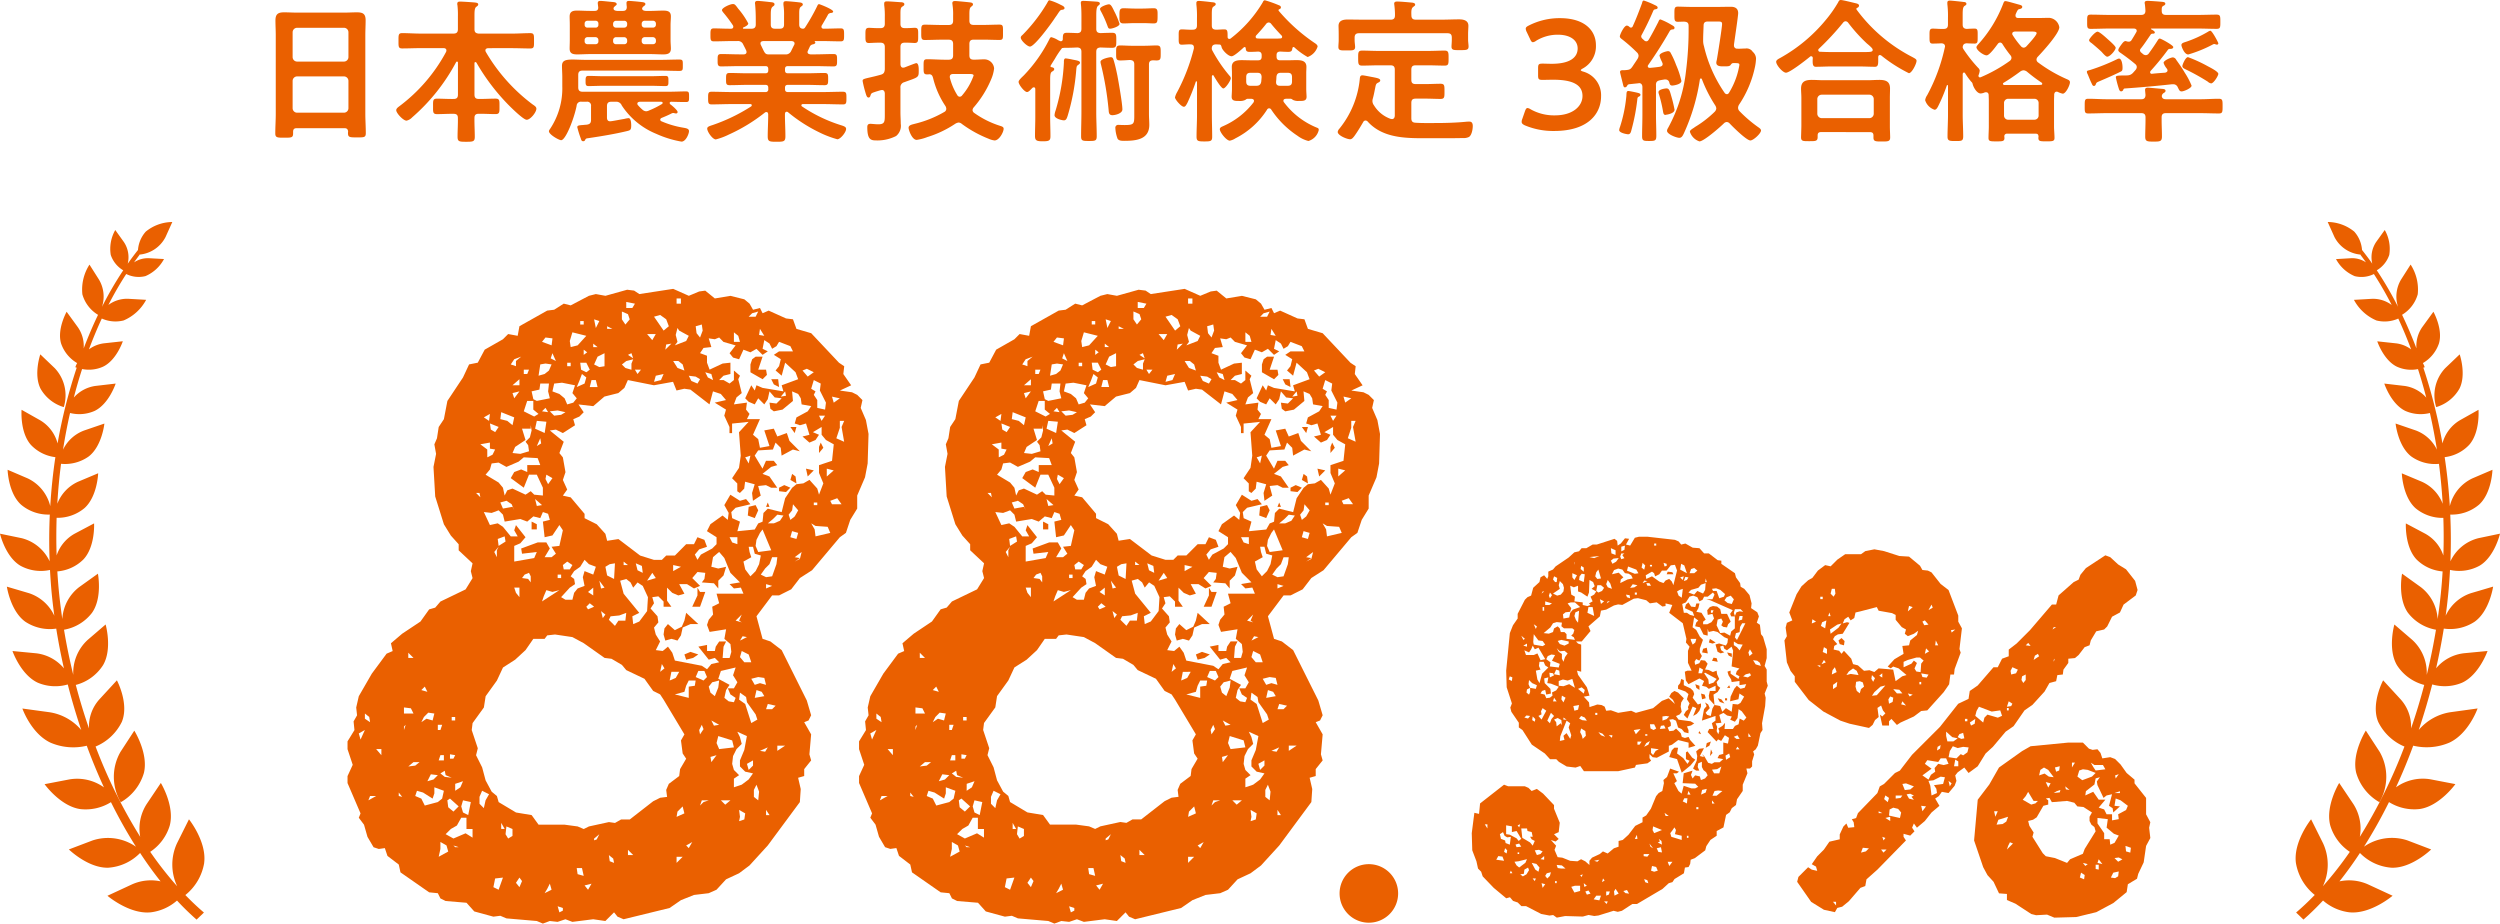
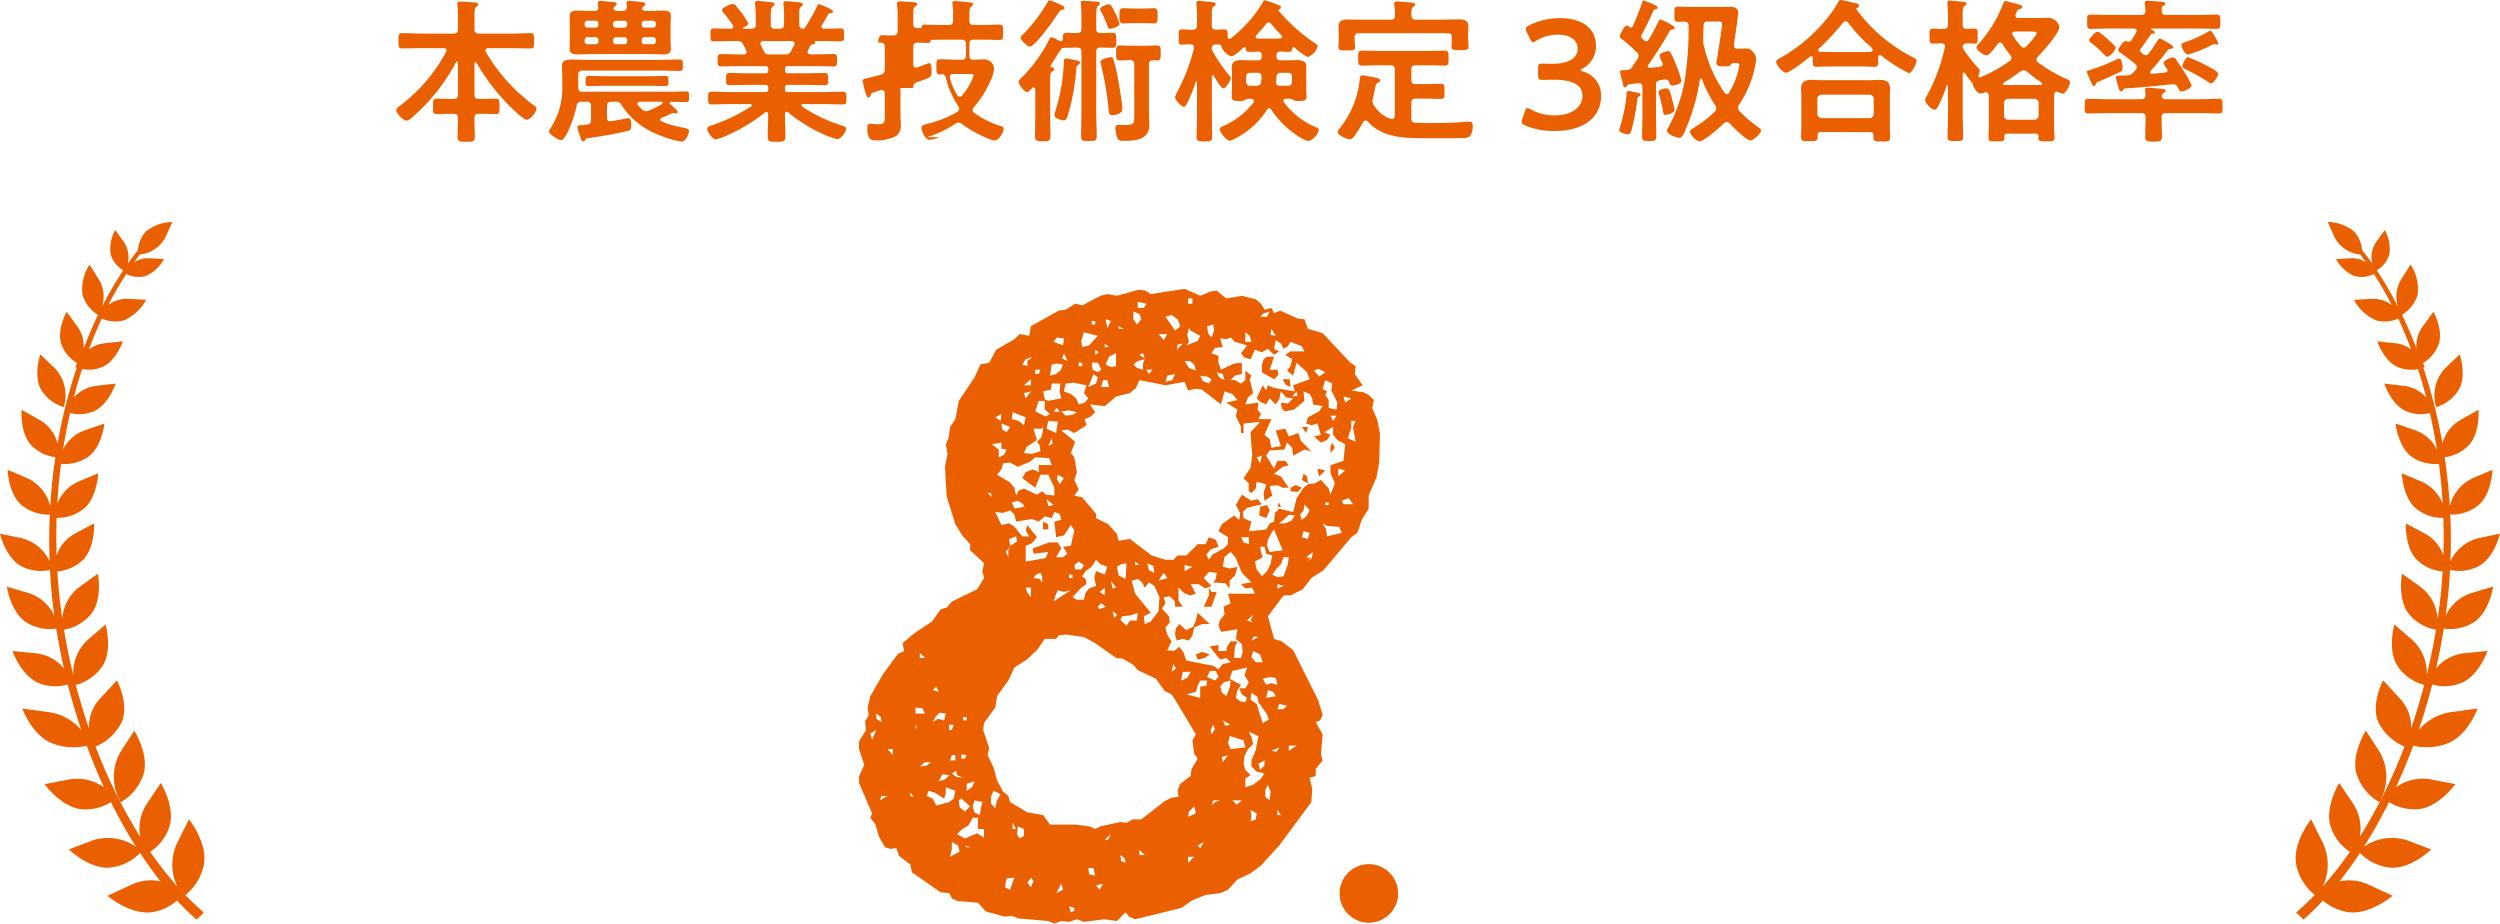
<svg xmlns="http://www.w3.org/2000/svg" width="312.919" height="115.604" viewBox="0 0 312.919 115.604">
  <g id="グループ_11680" data-name="グループ 11680" transform="translate(-150 -3770.827)">
    <g id="グループ_11642" data-name="グループ 11642" transform="translate(150 3755)">
      <g id="グループ_1" data-name="グループ 1">
-         <path id="パス_6667" data-name="パス 6667" d="M24.5,22.492H18.533c-.313,0-.45.135-.45.45v.193c0,.548-.193.548-1.115.548-.841,0-1.115,0-1.115-.528,0-.822.059-1.643.059-2.445V10.868c0-.626-.039-1.232-.039-1.861,0-.782.313-1.015,1.076-1.015.569,0,1.135.037,1.721.037h5.714c.569,0,1.135-.037,1.7-.037.746,0,1.076.2,1.076,1,0,.626-.037,1.252-.037,1.878v9.8c0,.824.059,1.626.059,2.447,0,.548-.237.528-1.117.528s-1.113,0-1.113-.528a.6.6,0,0,1,.017-.176c-.017-.315-.156-.45-.469-.45m-.039-8.335a.563.563,0,0,0,.548-.548V10.476a.563.563,0,0,0-.548-.55h-5.89a.566.566,0,0,0-.548.55v3.132a.566.566,0,0,0,.548.548Zm-6.438,5.849a.563.563,0,0,0,.548.548h5.89a.56.56,0,0,0,.548-.548V16.562a.563.563,0,0,0-.548-.55h-5.89a.566.566,0,0,0-.548.55Z" transform="translate(18.604 9.379)" fill="#ea6000" />
        <path id="パス_6668" data-name="パス 6668" d="M32.733,14.941c-.078,0-.117.078-.117.156v3.915c0,.391.159.548.528.548h.274c.609,0,1.213-.039,1.819-.039.548,0,.511.254.511.978,0,.665.037.959-.489.959-.606,0-1.232-.039-1.841-.039h-.274c-.352,0-.528.137-.528.509-.017.782.039,1.567.039,2.369,0,.606-.215.626-1.076.626S30.5,24.9,30.5,24.3c0-.8.059-1.587.039-2.369,0-.372-.176-.509-.548-.509H29.76c-.626,0-1.235.039-1.841.039-.526,0-.487-.293-.487-.959,0-.7-.039-.978.487-.978.606,0,1.215.039,1.841.039H30c.391,0,.548-.156.548-.548V15.02c0-.078-.039-.135-.117-.135a.129.129,0,0,0-.117.078,24.155,24.155,0,0,1-5.5,6.907,1.371,1.371,0,0,1-.7.409c-.411,0-1.291-.939-1.291-1.311,0-.215.254-.391.411-.509a20.742,20.742,0,0,0,5.832-6.79.642.642,0,0,0,.039-.176c0-.274-.274-.293-.352-.293H25.865c-.763,0-1.526.039-2.289.039-.489,0-.469-.235-.469-.939,0-.746-.02-.978.469-.978.763,0,1.526.057,2.289.057h4.13c.391,0,.548-.174.548-.548v-1.6a10.514,10.514,0,0,0-.059-1.406.555.555,0,0,1-.02-.176c0-.237.156-.274.352-.274.313,0,1.487.078,1.861.115.135.02.409.039.409.237,0,.135-.1.2-.254.311-.2.159-.215.548-.215,1.156v1.641c0,.374.159.511.528.548H37.31c.765,0,1.53-.057,2.291-.057.491,0,.469.233.469.959,0,.743.022.959-.469.959-.761,0-1.526-.039-2.291-.039H34.317c-.156.02-.333.078-.333.274a.561.561,0,0,0,.041.176,22.108,22.108,0,0,0,5.849,6.575c.254.176.491.313.491.55,0,.45-.746,1.387-1.215,1.387-.43,0-2.115-1.682-2.484-2.074a26.008,26.008,0,0,1-3.8-5.069.206.206,0,0,0-.137-.078" transform="translate(26.772 8.651)" fill="#ea6000" />
        <path id="パス_6669" data-name="パス 6669" d="M39.95,19.956H39.4c-.37,0-.528.176-.528.548v1.428c0,.274.1.469.393.469.233,0,1.174-.2,1.761-.293a3.272,3.272,0,0,1,.546-.1c.315,0,.335.685.335.919,0,.567-.137.606-.528.7-1.545.372-3.23.646-4.793.88-.256.039-.354.02-.45.235a.238.238,0,0,1-.237.156c-.2,0-.235-.135-.313-.372a12.384,12.384,0,0,1-.43-1.387c0-.217.215-.237.763-.276.12-.02.274-.02.43-.039.391-.059.528-.215.528-.606V20.5a.479.479,0,0,0-.548-.548H35.7a.536.536,0,0,0-.626.509c-.313,1.6-1.371,4.306-1.937,4.306-.274,0-1.528-.706-1.528-1.117a.4.4,0,0,1,.1-.233A9.15,9.15,0,0,0,33.28,18V16.884c0-.491-.039-.961-.039-1.411,0-.685.45-.8,1.369-.8.43,0,.978.039,1.643.039h9.314c.785,0,1.567-.039,2.347-.039.472,0,.452.137.452.724,0,.548.02.7-.452.7-.78,0-1.563-.039-2.347-.039H35.823c-.391,0-.548.156-.548.548v1.548c0,.372.156.548.548.548h10.8c.724,0,1.428-.041,2.152-.041.372,0,.372.176.372.667s0,.663-.372.663c-.626,0-1.252-.017-1.878-.037-.1.02-.176.059-.176.156,0,.117.115.2.193.252.293.237.8.687.8.882a.18.18,0,0,1-.2.176c-.139,0-.237-.059-.352-.059a.593.593,0,0,0-.237.076c-.389.2-.8.374-1.23.55a.26.26,0,0,0-.156.215.232.232,0,0,0,.156.2,11.515,11.515,0,0,0,2.621.782c.43.078.822.117.822.45s-.391,1.313-.939,1.313a13.118,13.118,0,0,1-3.171-.98,9.417,9.417,0,0,1-4.3-3.541.741.741,0,0,0-.785-.469m.2-11.37h.7c.354,0,.511-.137.511-.509a4.54,4.54,0,0,1-.039-.469c0-.217.117-.274.313-.274.235,0,1.291.1,1.545.137.176.02.509.039.509.254,0,.137-.117.2-.235.293a.465.465,0,0,0-.176.254c0,.254.276.3.469.313h.567c.528,0,1.059-.039,1.587-.039.548,0,.978.078.978.724,0,.333-.041.685-.041,1.1v1.856c0,.413.041.746.041,1.078,0,.624-.413.724-.961.724-.528,0-1.056-.039-1.6-.039H36.742c-.528,0-1.056.039-1.584.039s-.959-.078-.959-.724c0-.333.02-.665.02-1.078V10.368c0-.433-.02-.765-.02-1.076,0-.628.391-.746.919-.746.548,0,1.1.039,1.624.039h.587c.293,0,.45-.117.45-.43-.017-.156-.059-.469-.059-.548,0-.217.139-.274.333-.274.256,0,1.254.117,1.545.137.176.02.491.039.491.274,0,.117-.1.137-.237.274-.1.1-.156.137-.156.276,0,.233.274.274.45.291m-2.719,2.093a.338.338,0,0,0,.372-.372v-.115a.338.338,0,0,0-.372-.372h-.978a.339.339,0,0,0-.372.372v.115a.339.339,0,0,0,.372.372Zm-1.35,1.7a.339.339,0,0,0,.372.372h.978a.338.338,0,0,0,.372-.372v-.135a.357.357,0,0,0-.372-.372h-.978a.348.348,0,0,0-.372.372Zm2.445,5.579c-.663,0-1.308.037-1.976.037-.352,0-.352-.235-.352-.626s0-.646.352-.646c.667,0,1.33.039,1.976.039h5.714c.667,0,1.313-.039,1.976-.039.372,0,.352.235.352.646,0,.391.02.626-.352.626-.663,0-1.308-.037-1.976-.037ZM41.4,10.192a.355.355,0,0,0-.369-.372h-1.02a.369.369,0,0,0-.372.372v.115a.348.348,0,0,0,.372.372h1.017a.357.357,0,0,0,.369-.372Zm-1.387,1.682a.37.37,0,0,0-.372.372v.135a.348.348,0,0,0,.372.372H41.03a.346.346,0,0,0,.369-.372v-.135a.38.38,0,0,0-.369-.372Zm5.829,8.216c0-.1-.1-.115-.176-.135h-2.68c-.157.02-.313.059-.313.254a.291.291,0,0,0,.078.176,5.013,5.013,0,0,0,.548.548.746.746,0,0,0,.469.215.869.869,0,0,0,.372-.1,11.272,11.272,0,0,0,1.6-.8.174.174,0,0,0,.1-.159m-.84-9.9a.358.358,0,0,0-.372-.372H43.611a.355.355,0,0,0-.391.372v.115a.355.355,0,0,0,.391.372H44.63a.36.36,0,0,0,.37-.372Zm-1.391,1.682a.376.376,0,0,0-.391.372v.135a.355.355,0,0,0,.391.372H44.63a.349.349,0,0,0,.37-.372v-.135a.386.386,0,0,0-.372-.372Z" transform="translate(37.101 8.607)" fill="#ea6000" />
        <path id="パス_6670" data-name="パス 6670" d="M54.508,7.94c.039-.1.1-.2.215-.2.078,0,1.761.648,1.761.922,0,.154-.213.176-.254.176a.518.518,0,0,0-.372.176c-.176.352-.587,1.037-.782,1.369a.276.276,0,0,0-.057.176c0,.2.135.254.291.254.706,0,1.411-.039,2.113-.039.43,0,.43.215.43.822,0,.587,0,.8-.43.8-.822,0-1.624-.039-2.445-.039h-.761c-.061,0-.061.039-.022.08.022.037.059.078.059.115,0,.139-.176.176-.274.217a.532.532,0,0,0-.391.233c-.078.176-.176.372-.254.548a.6.6,0,0,0-.059.176c0,.217.176.274.372.3h.509c.8,0,1.587-.041,2.389-.041.45,0,.428.256.428.785,0,.469.022.761-.409.761-.8,0-1.606-.037-2.408-.037H50.83c-.254,0-.372.1-.372.372v.156c0,.254.1.372.372.372h2.328c.743,0,1.487-.039,2.25-.039.45,0,.45.215.45.763s0,.763-.45.763c-.763,0-1.506-.039-2.25-.039H50.83c-.254,0-.372.1-.372.352v.176c0,.254.1.372.372.372h4.384c.819,0,1.641-.039,2.482-.039.45,0,.45.2.45.785s0,.8-.428.8c-.843,0-1.684-.041-2.5-.041h-2.51c-.1,0-.2.041-.2.159a.146.146,0,0,0,.076.135,18.664,18.664,0,0,0,4.875,2.35c.45.137.646.235.646.469,0,.411-.706,1.291-1.1,1.291a12.519,12.519,0,0,1-2.33-.9,19.169,19.169,0,0,1-3.817-2.465.247.247,0,0,0-.193-.078c-.159,0-.2.135-.215.274v.176c0,.861.057,1.741.057,2.621,0,.665-.213.685-1.113.685-.863,0-1.1-.02-1.1-.665,0-.88.059-1.761.059-2.641v-.139c-.02-.154-.059-.274-.235-.274a.307.307,0,0,0-.174.061,21.283,21.283,0,0,1-4.521,2.758,8.161,8.161,0,0,1-1.624.606c-.413,0-1.078-.959-1.078-1.35,0-.235.256-.313.685-.452A22.159,22.159,0,0,0,46.22,20.54a.2.2,0,0,0,.078-.154c0-.1-.1-.139-.176-.139H43.766c-.822,0-1.665.041-2.5.041-.433,0-.433-.237-.433-.8s0-.785.433-.785c.839,0,1.682.039,2.5.039h4.225a.324.324,0,0,0,.372-.372v-.156c0-.274-.117-.372-.372-.372h-2.21c-.743,0-1.508.039-2.252.039-.467,0-.45-.215-.45-.763,0-.567,0-.763.45-.763.743,0,1.508.039,2.252.039h2.21c.254,0,.372-.1.372-.372v-.156c0-.274-.117-.372-.372-.372H44.842c-.8,0-1.6.037-2.406.037-.433,0-.413-.311-.413-.761,0-.528-.02-.785.43-.785.8,0,1.587.041,2.389.041h.45c.039,0,.352,0,.352-.3a.679.679,0,0,0-.039-.176c-.117-.252-.235-.487-.372-.743a.7.7,0,0,0-.724-.45H44c-.822,0-1.624.039-2.445.039-.43,0-.43-.215-.43-.8s0-.822.43-.822c.646,0,1.291.039,1.939.039h.215c.137,0,.274-.059.274-.235a.291.291,0,0,0-.039-.176,16.26,16.26,0,0,0-1.2-1.6c-.057-.078-.176-.215-.176-.313,0-.3,1.019-.763,1.371-.763.215,0,.293.1.506.369.041.061.1.139.176.237a9.552,9.552,0,0,1,1.235,1.819c0,.235-.43.43-.626.509a.1.1,0,0,0-.039.078c0,.061.039.078.1.078h.959c.372,0,.548-.156.548-.528V9.681c0-.626-.02-1.252-.078-1.878,0-.061-.02-.117-.02-.176,0-.237.137-.293.333-.293.274,0,1.33.117,1.645.156.2.02.467.039.467.274,0,.137-.078.176-.235.293-.215.176-.233.509-.233,1.076v1.154c0,.372.154.528.548.528h.565c.391,0,.548-.156.548-.528V9.173a7.815,7.815,0,0,0-.078-1.35V7.645c0-.233.139-.274.333-.274.256,0,1.291.1,1.587.139.176.02.506.039.506.274,0,.117-.1.176-.233.274-.2.156-.217.409-.217.9v1.33c0,.313.12.511.472.528a.327.327,0,0,0,.274-.176,24.481,24.481,0,0,0,1.526-2.7m-4.049,6.086a.723.723,0,0,0,.78-.45c.12-.235.237-.491.372-.746a.332.332,0,0,0,.041-.156c0-.233-.176-.293-.372-.313H47.737c-.2.02-.352.08-.352.293a.558.558,0,0,0,.039.176c.489.978.489,1.2,1,1.2Z" transform="translate(47.8 8.607)" fill="#ea6000" />
-         <path id="パス_6671" data-name="パス 6671" d="M54.411,18.224V21.3c0,.469.039.939.039,1.408a1.639,1.639,0,0,1-.587,1.528,5.156,5.156,0,0,1-2.545.548c-.663,0-1.056-.178-1.056-1.665,0-.274.1-.411.393-.411.213,0,.606.059.978.059.841,0,.822-.352.822-1.291V18.889c-.02-.215-.1-.413-.352-.413-.061,0-.117.022-.159.022-.213.057-.389.117-.528.154-.6.2-.646.2-.743.472-.037.154-.1.293-.254.293-.213,0-.274-.237-.43-.765a13.01,13.01,0,0,1-.313-1.308c0-.217.117-.256.882-.433.33-.078.78-.176,1.406-.352.374-.115.45-.291.491-.663V13.1c0-.391-.176-.548-.548-.548h-.274c-.472,0-.961.039-1.174.039-.45,0-.43-.3-.43-.959s-.02-.941.45-.941c.233,0,.663.041,1.154.041h.274c.372,0,.548-.159.548-.548V9.36a9.985,9.985,0,0,0-.078-1.528V7.656c0-.254.176-.274.37-.274.335,0,1.272.078,1.645.1.156,0,.509.017.509.252,0,.176-.159.235-.274.313-.2.137-.215.372-.215.961v1.174c0,.389.156.548.548.548h.2c.45,0,.841-.041,1.037-.041.469,0,.433.274.433.941,0,.646.037.959-.433.959-.137,0-.626-.039-1.037-.039h-.2c-.391,0-.548.156-.548.548V15.27c.02.213.1.409.33.409.061,0,.1-.02.159-.02.059-.02.2-.078.352-.137.411-.156,1.056-.411,1.135-.411.313,0,.313.665.313.882v.057c0,.88-.02.8-1.819,1.45a.644.644,0,0,0-.469.724m3.308,6.164a6.164,6.164,0,0,1-1.272.33c-.609,0-1.019-1.272-1.019-1.506,0-.352.43-.411.782-.509a13.747,13.747,0,0,0,3.7-1.487.443.443,0,0,0,.237-.391.748.748,0,0,0-.1-.333,10.894,10.894,0,0,1-1.548-3.5c-.076-.274-.154-.469-.469-.491a1.25,1.25,0,0,1-.274.022c-.469,0-.45-.237-.45-.941,0-.743-.02-.959.45-.959.724,0,1.469.059,2.193.059h.506c.374,0,.548-.156.548-.548V12.725c0-.391-.174-.548-.548-.548H59.54c-.687,0-1.389.037-2.076.037-.467,0-.45-.252-.45-.956,0-.724-.017-.961.45-.961.687,0,1.389.039,2.076.039h.917c.374,0,.548-.154.548-.548V9.162a7.807,7.807,0,0,0-.076-1.35c0-.057-.022-.137-.022-.2,0-.235.159-.274.354-.274.215,0,1.643.139,1.9.176.135.02.33.059.33.254,0,.117-.1.176-.235.293-.2.156-.215.469-.215,1.039v.682c0,.393.156.548.548.548h1.154c.685,0,1.371-.039,2.074-.039.472,0,.43.237.43.961,0,.743.041.956-.43.956-.7,0-1.389-.037-2.074-.037H63.588c-.391,0-.548.156-.548.548v1.408c0,.391.156.548.548.548h.1c.391,0,.782-.039,1.176-.039a1.239,1.239,0,0,1,1.272,1.135,4.8,4.8,0,0,1-.372,1.371,12.962,12.962,0,0,1-2.174,3.5.58.58,0,0,0-.154.352.456.456,0,0,0,.213.352,11.548,11.548,0,0,0,3.21,1.606c.235.076.469.135.469.372,0,.409-.548,1.465-1.137,1.465a2.525,2.525,0,0,1-.743-.213A14.834,14.834,0,0,1,62.1,22.723a.652.652,0,0,0-.411-.176,1.043,1.043,0,0,0-.391.137,13.386,13.386,0,0,1-3.58,1.7m5.849-7.712c0-.176-.2-.2-.548-.2h-2c-.235,0-.43.078-.43.352a.5.5,0,0,0,.02.159,7.644,7.644,0,0,0,.917,2.132.362.362,0,0,0,.3.2.381.381,0,0,0,.313-.176,7.718,7.718,0,0,0,1.428-2.467" transform="translate(58.295 8.618)" fill="#ea6000" />
+         <path id="パス_6671" data-name="パス 6671" d="M54.411,18.224V21.3c0,.469.039.939.039,1.408a1.639,1.639,0,0,1-.587,1.528,5.156,5.156,0,0,1-2.545.548c-.663,0-1.056-.178-1.056-1.665,0-.274.1-.411.393-.411.213,0,.606.059.978.059.841,0,.822-.352.822-1.291V18.889c-.02-.215-.1-.413-.352-.413-.061,0-.117.022-.159.022-.213.057-.389.117-.528.154-.6.2-.646.2-.743.472-.037.154-.1.293-.254.293-.213,0-.274-.237-.43-.765a13.01,13.01,0,0,1-.313-1.308c0-.217.117-.256.882-.433.33-.078.78-.176,1.406-.352.374-.115.45-.291.491-.663V13.1c0-.391-.176-.548-.548-.548h-.274s-.02-.941.45-.941c.233,0,.663.041,1.154.041h.274c.372,0,.548-.159.548-.548V9.36a9.985,9.985,0,0,0-.078-1.528V7.656c0-.254.176-.274.37-.274.335,0,1.272.078,1.645.1.156,0,.509.017.509.252,0,.176-.159.235-.274.313-.2.137-.215.372-.215.961v1.174c0,.389.156.548.548.548h.2c.45,0,.841-.041,1.037-.041.469,0,.433.274.433.941,0,.646.037.959-.433.959-.137,0-.626-.039-1.037-.039h-.2c-.391,0-.548.156-.548.548V15.27c.02.213.1.409.33.409.061,0,.1-.02.159-.02.059-.02.2-.078.352-.137.411-.156,1.056-.411,1.135-.411.313,0,.313.665.313.882v.057c0,.88-.02.8-1.819,1.45a.644.644,0,0,0-.469.724m3.308,6.164a6.164,6.164,0,0,1-1.272.33c-.609,0-1.019-1.272-1.019-1.506,0-.352.43-.411.782-.509a13.747,13.747,0,0,0,3.7-1.487.443.443,0,0,0,.237-.391.748.748,0,0,0-.1-.333,10.894,10.894,0,0,1-1.548-3.5c-.076-.274-.154-.469-.469-.491a1.25,1.25,0,0,1-.274.022c-.469,0-.45-.237-.45-.941,0-.743-.02-.959.45-.959.724,0,1.469.059,2.193.059h.506c.374,0,.548-.156.548-.548V12.725c0-.391-.174-.548-.548-.548H59.54c-.687,0-1.389.037-2.076.037-.467,0-.45-.252-.45-.956,0-.724-.017-.961.45-.961.687,0,1.389.039,2.076.039h.917c.374,0,.548-.154.548-.548V9.162a7.807,7.807,0,0,0-.076-1.35c0-.057-.022-.137-.022-.2,0-.235.159-.274.354-.274.215,0,1.643.139,1.9.176.135.02.33.059.33.254,0,.117-.1.176-.235.293-.2.156-.215.469-.215,1.039v.682c0,.393.156.548.548.548h1.154c.685,0,1.371-.039,2.074-.039.472,0,.43.237.43.961,0,.743.041.956-.43.956-.7,0-1.389-.037-2.074-.037H63.588c-.391,0-.548.156-.548.548v1.408c0,.391.156.548.548.548h.1c.391,0,.782-.039,1.176-.039a1.239,1.239,0,0,1,1.272,1.135,4.8,4.8,0,0,1-.372,1.371,12.962,12.962,0,0,1-2.174,3.5.58.58,0,0,0-.154.352.456.456,0,0,0,.213.352,11.548,11.548,0,0,0,3.21,1.606c.235.076.469.135.469.372,0,.409-.548,1.465-1.137,1.465a2.525,2.525,0,0,1-.743-.213A14.834,14.834,0,0,1,62.1,22.723a.652.652,0,0,0-.411-.176,1.043,1.043,0,0,0-.391.137,13.386,13.386,0,0,1-3.58,1.7m5.849-7.712c0-.176-.2-.2-.548-.2h-2c-.235,0-.43.078-.43.352a.5.5,0,0,0,.02.159,7.644,7.644,0,0,0,.917,2.132.362.362,0,0,0,.3.2.381.381,0,0,0,.313-.176,7.718,7.718,0,0,0,1.428-2.467" transform="translate(58.295 8.618)" fill="#ea6000" />
        <path id="パス_6672" data-name="パス 6672" d="M68.379,13.753v7.555c0,1,.059,2.015.059,3.013,0,.567-.193.587-.978.587-.8,0-.978-.02-.978-.587,0-1,.041-2.015.041-3.013V13.753c0-.372-.139-.528-.53-.548-.411.02-.819.039-1.252.039h-.078a2.707,2.707,0,0,0-.569.039,11.273,11.273,0,0,0-.9,1.352c-.037.059-.548.861-.548.9,0,.078.061.115.139.137.117.02.333.076.333.233,0,.178-.137.237-.293.335-.2.135-.215.487-.215,1.135v4.538c0,.785.037,1.587.037,2.389,0,.548-.154.646-.956.646-.782,0-.978-.1-.978-.665,0-.8.037-1.584.037-2.369V18.431c0-.117-.037-.235-.176-.235s-.176.059-.274.156c-.176.176-.389.43-.587.43-.313,0-1.054-.919-1.054-1.272,0-.215.467-.626.643-.8a18.38,18.38,0,0,0,3.21-4.54c.057-.117.117-.252.254-.252a2.931,2.931,0,0,1,.861.389.875.875,0,0,1,.176.078.363.363,0,0,0,.137.039c.176,0,.254-.117.254-.293,0-.587.059-.763.509-.763.43,0,.88.02,1.311.039.372-.02.511-.176.511-.548V9.235c0-.528-.022-1.037-.061-1.408,0-.078-.017-.139-.017-.2,0-.237.154-.254.33-.254.3,0,1.428.078,1.724.1.135.017.33.059.33.233,0,.12-.1.176-.213.276-.215.154-.237.626-.237,1.35v1.526c0,.391.156.528.55.548.489-.02.976-.039,1.448-.039.528,0,.509.274.509.939s.02.939-.509.939c-.489,0-.959-.02-1.448-.039-.393.02-.55.159-.55.548M64.093,8.489c-.213.02-.252.08-.663.706-.117.156-.237.333-.391.565-.372.55-2.389,3.33-2.954,3.33-.335,0-1.154-.765-1.154-1.117,0-.176.154-.274.272-.391a20.517,20.517,0,0,0,3.013-3.915c.139-.254.176-.369.315-.369a7.367,7.367,0,0,1,1.389.565c.156.078.489.2.489.413,0,.156-.176.2-.315.213m2.037,6.888c-.176.12-.215.159-.254.626A27.406,27.406,0,0,1,64.8,21.758c-.1.293-.176.567-.469.567-.215,0-1.174-.2-1.174-.646a2.219,2.219,0,0,1,.135-.589A24.829,24.829,0,0,0,64.33,15.1c0-.213-.02-.528.235-.528a8.216,8.216,0,0,1,.882.156c.6.117.9.159.9.391,0,.1-.139.2-.217.254m4.54-6.631a10.323,10.323,0,0,1,.626,1.506c0,.333-.941.606-1.174.606s-.254-.137-.333-.333a13.251,13.251,0,0,0-.822-1.841.922.922,0,0,1-.117-.293c0-.291.9-.585,1.115-.585.235,0,.389.274.7.939M70.4,21.68c-.413,0-.45-.3-.469-.626a38.721,38.721,0,0,0-.959-5.714,1.7,1.7,0,0,1-.061-.335c0-.369,1.117-.585,1.293-.585.233,0,.293.176.352.372.2.646.333,1.291.469,1.934.156.843.626,3.5.626,4.23,0,.506-.88.724-1.252.724m.978-6.851c-.548,0-.509-.291-.509-.937,0-.626-.039-.941.509-.941.469,0,.978.041,1.487.041H74.37c.548,0,1.1-.041,1.567-.041.528,0,.509.274.509.941,0,.7.02.937-.528.937-.156,0-.3-.017-.43-.017-.372.017-.511.156-.511.528v6.2c0,.45.041.9.041,1.35,0,1.861-1.7,2-3.152,2-.274,0-.665,0-.822-.274a4.369,4.369,0,0,1-.274-1.33.352.352,0,0,1,.389-.393c.12,0,.393.02.765.02,1.215,0,1.215-.154,1.215-1.308V15.32c0-.393-.159-.509-.53-.55-.411.022-.822.059-1.232.059M73.2,10.154c-.489,0-.959.039-1.428.039-.528,0-.489-.391-.489-.939,0-.646-.02-.959.509-.959.469,0,.939.039,1.408.039h.959c.469,0,.961-.039,1.43-.039.509,0,.467.352.467.959,0,.8-.037.939-.528.939-.274,0-.7-.039-1.369-.039Z" transform="translate(68.836 8.565)" fill="#ea6000" />
        <path id="パス_6673" data-name="パス 6673" d="M72.4,16.672c-.078,0-.117.1-.117.176V21.66c0,.9.039,1.8.039,2.721,0,.548-.176.585-.978.585-.782,0-.978-.037-.978-.6,0-.9.057-1.8.057-2.7v-4.13c-.017-.078-.057-.1-.076-.1a.073.073,0,0,0-.078.061,24.461,24.461,0,0,1-1.056,2.66c-.1.156-.217.469-.433.469-.333,0-1.113-.919-1.113-1.174a2.434,2.434,0,0,1,.274-.667,23.932,23.932,0,0,0,2.093-5.458V13.19c0-.274-.176-.372-.413-.372-.274-.022-.9.039-1.1.039-.43,0-.389-.313-.389-.961,0-.682-.041-.956.389-.956.372,0,.822.057,1.35.039.393,0,.548-.159.548-.548v-.92a12.28,12.28,0,0,0-.076-1.7V7.633c0-.217.154-.256.313-.256.235,0,1.311.117,1.6.159.176.017.509.017.509.252,0,.137-.137.2-.274.3-.2.115-.215.428-.215,1.076V10.43c0,.389.137.528.528.548.313,0,.743-.039,1.037-.039.411,0,.411.233.411.939,0,.137.059.254.217.254a.234.234,0,0,0,.176-.061,16.006,16.006,0,0,0,4.008-4.519c.061-.137.12-.254.276-.254a14.483,14.483,0,0,1,1.8.646.275.275,0,0,1,.2.235.25.25,0,0,1-.2.235.124.124,0,0,0-.1.12.108.108,0,0,0,.017.078,22.131,22.131,0,0,0,4.5,4.03c.156.1.372.252.372.45A2.037,2.037,0,0,1,84.272,14.4a8.84,8.84,0,0,1-1.643-1.193c-.039-.02-.059-.059-.115-.059-.1,0-.139.078-.156.176-.041.293-.12.43-.491.43-.33,0-.7-.02-1.037-.039-.313.02-.45.137-.45.469v.156c0,.333.137.469.45.469h.882c.389,0,.78-.02,1.174-.02.6,0,1.232.08,1.232.841,0,.254-.022.528-.022.785v1.993c0,.293.041.843.041.961,0,.548-.43.528-.961.528a1.475,1.475,0,0,1-.763-.137.454.454,0,0,0-.252-.137h-.609c-.156.02-.313.057-.313.254a.291.291,0,0,0,.059.176,9.724,9.724,0,0,0,4.13,3.189c.176.059.235.12.235.293A1.872,1.872,0,0,1,84.37,24.91a3.9,3.9,0,0,1-1.387-.667,11.526,11.526,0,0,1-3.269-3.267.312.312,0,0,0-.274-.156.3.3,0,0,0-.254.176,10.09,10.09,0,0,1-3.954,3.58,2,2,0,0,1-.7.293c-.428,0-1.252-1.054-1.252-1.428,0-.215.2-.293.372-.372A9.681,9.681,0,0,0,77.5,20.076a.637.637,0,0,0,.057-.176c0-.2-.157-.254-.333-.274h-.469a.466.466,0,0,0-.274.137,1.543,1.543,0,0,1-.782.137c-.526,0-.939,0-.939-.528,0-.2.039-.646.039-.961V16.418c0-.256-.02-.53-.02-.785,0-.761.646-.841,1.252-.841.372,0,.765.02,1.156.02h.88c.311,0,.45-.137.45-.469v-.156c0-.293-.117-.45-.43-.469-.313.02-.763.039-1.059.039-.428,0-.487-.156-.506-.469-.022-.078-.041-.137-.139-.137a.216.216,0,0,0-.1.039c-.254.235-1.213,1.115-1.526,1.115-.45,0-1.191-.8-1.252-1.135-.039-.137-.078-.313-.235-.333-.176,0-.333-.02-.489-.02-.333.02-.489.137-.509.489a.509.509,0,0,0,.078.293A18.04,18.04,0,0,0,74.5,16.751a.531.531,0,0,1,.156.293c0,.291-.665,1.289-.939,1.289s-1.037-1.308-1.193-1.563a.128.128,0,0,0-.137-.1m6.125.233c-.02-.372-.156-.528-.528-.528H77.13c-.389,0-.548.156-.548.55v.526c0,.393.159.55.548.55h.687c.389,0,.565-.12.646-.509Zm.88-6.827a.431.431,0,0,0-.313.176c-.391.509-.8.959-1.232,1.428a.251.251,0,0,0-.078.2.189.189,0,0,0,.215.193,6.559,6.559,0,0,0,.663.022h1.567a6.406,6.406,0,0,0,.646-.022c.117,0,.217-.057.217-.193A.214.214,0,0,0,81,11.7c-.45-.469-.88-.939-1.291-1.448a.4.4,0,0,0-.313-.176M81.768,18c.393,0,.548-.156.548-.55v-.526c0-.393-.154-.55-.548-.55h-.841c-.391,0-.528.156-.565.55,0,.176-.022.372-.041.567v.078c0,.311.2.43.469.43Z" transform="translate(79.403 8.565)" fill="#ea6000" />
        <path id="パス_6674" data-name="パス 6674" d="M80.517,22.261a.328.328,0,0,0-.289.193c-.356.609-.709,1.2-1.115,1.763-.141.176-.3.391-.53.391-.372,0-1.548-.469-1.548-.919a.78.78,0,0,1,.215-.411,11.66,11.66,0,0,0,2.543-6.164c.022-.235.022-.509.335-.509.2,0,1.115.2,1.35.235.567.117.88.178.88.411,0,.117-.135.217-.233.254-.293.137-.315.237-.411.743-.061.274-.122.667-.274,1.232a1.118,1.118,0,0,0-.059.352.9.9,0,0,0,.193.53,4.009,4.009,0,0,0,2.1,1.7c.057,0,.115.02.154.02.252,0,.333-.2.352-.411V15.9c0-.391-.156-.548-.55-.548H82.184c-.685,0-1.393.037-2.1.037-.489,0-.489-.254-.489-.937,0-.667-.02-.941.489-.941.7,0,1.389.041,2.1.041h6.142c.7,0,1.389-.041,2.093-.041.493,0,.493.254.493.941,0,.724,0,.937-.493.937-.7,0-1.389-.037-2.093-.037H86.8c-.4,0-.55.156-.55.548v1.272c0,.372.154.528.55.528h1.25c.628,0,1.235-.039,1.861-.039.506,0,.489.256.489.959,0,.685.017.939-.489.939-.626,0-1.232-.037-1.861-.037H86.8c-.4,0-.55.154-.55.548v1.9c0,.352.117.548.506.567.843.059,1.687.039,2.528.039,1.191,0,2.58-.039,3.778-.156a3.532,3.532,0,0,1,.467-.02c.335,0,.411.274.411.548,0,.391-.12,1.135-.472,1.369a1.464,1.464,0,0,1-.778.137c-.65.02-1.293.02-1.941.02H88.8c-2.763,0-5.969.176-8.007-2.074a.363.363,0,0,0-.274-.137M86.8,9.639h3.21c.739,0,1.482-.039,2.228-.039.55,0,1.154.137,1.154.8,0,.274-.037.643-.037,1.076v.7c0,.235.059.606.059.824,0,.469-.317.45-1.1.45-.665,0-1.035.037-1.035-.43,0-.217.037-.567.037-.843v-.293c0-.391-.156-.548-.548-.548H79.7c-.367,0-.548.156-.548.548v.333c0,.274.061.628.061.841,0,.472-.37.43-1.056.43s-1.037.041-1.037-.43c0-.254.039-.585.039-.841V11.48c0-.511-.02-.863-.02-1.059,0-.665.565-.8,1.113-.8.767,0,1.508.02,2.254.02h3.147c.391,0,.55-.156.55-.548V8.9a10.15,10.15,0,0,0-.076-1.056c0-.059-.024-.139-.024-.2,0-.235.178-.274.374-.274.43,0,1.23.078,1.68.117.178.02.572.02.572.274,0,.137-.12.176-.256.293-.235.176-.235.528-.215,1.037,0,.391.176.548.55.548" transform="translate(90.403 8.65)" fill="#ea6000" />
        <path id="パス_6675" data-name="パス 6675" d="M95.027,14.84c0,.057.1.117.291.176a3.061,3.061,0,0,1,2.25,3.091c0,2.171-1.6,4.345-5.869,4.345a9.147,9.147,0,0,1-3.66-.7c-.293-.139-.411-.254-.411-.45a.881.881,0,0,1,.078-.352l.333-.961c.1-.274.176-.409.333-.409a.949.949,0,0,1,.372.154,5.971,5.971,0,0,0,3.034.765c2.308,0,3.465-1.193,3.465-2.428,0-1.35-1.137-2.034-3.66-2.034-.43,0-1.117.02-1.313.02-.509,0-.585-.08-.585-.567v-.88c0-.511.076-.589.585-.589.215,0,.746.022,1.115.022,2.369,0,3.252-.843,3.252-1.919,0-1.056-.961-1.721-2.467-1.721a5.137,5.137,0,0,0-2.741.765.82.82,0,0,1-.391.176c-.133,0-.235-.12-.352-.393l-.43-.9a1.079,1.079,0,0,1-.117-.391c0-.176.117-.274.391-.411a8.46,8.46,0,0,1,3.878-.919c3.208,0,4.517,1.624,4.517,3.386a3.17,3.17,0,0,1-1.643,2.913c-.157.08-.252.159-.252.217" transform="translate(102.834 9.769)" fill="#ea6000" />
        <path id="パス_6676" data-name="パス 6676" d="M95.749,19.311c-.2.1-.213.156-.233.352a24.768,24.768,0,0,1-.724,3.8c-.061.235-.12.587-.43.587-.12,0-1.117-.156-1.117-.528a1.435,1.435,0,0,1,.1-.391,17.815,17.815,0,0,0,.763-3.541c.02-.176.041-.333.041-.452.02-.33.02-.506.252-.506.117,0,.865.156,1.019.193.135.039.487.08.487.274a.236.236,0,0,1-.156.215m2.1-1.406v3.715c0,.882.041,1.743.041,2.6,0,.626-.139.665-.9.665-.706,0-.88-.017-.88-.606,0-.88.039-1.761.039-2.663V18.137c0-.254-.12-.489-.413-.489-.037,0-.076.02-.115.02l-1.135.117c-.137.039-.157.039-.256.2a.318.318,0,0,1-.274.193c-.156,0-.2-.215-.23-.352-.043-.193-.376-1.467-.376-1.565,0-.235.2-.235.509-.235A1.94,1.94,0,0,0,94.206,16c.411-.037.511-.154.741-.487.2-.315.413-.606.606-.919a.812.812,0,0,0,.117-.372.613.613,0,0,0-.215-.43,19.964,19.964,0,0,0-1.839-1.624c-.135-.1-.291-.217-.291-.374,0-.2.526-1.35.88-1.35a.55.55,0,0,1,.333.176.292.292,0,0,0,.178.078.249.249,0,0,0,.23-.176c.433-.939.8-1.917,1.156-2.876.039-.137.061-.335.235-.335a9.76,9.76,0,0,1,1.372.569c.135.059.35.154.35.313,0,.137-.115.176-.215.2-.156.02-.254.039-.333.2-.43,1.017-.919,2.034-1.448,3.013a.367.367,0,0,0-.061.2.393.393,0,0,0,.117.254c.078.078.156.139.237.217a.384.384,0,0,0,.293.135c.157,0,.237-.115.313-.233.411-.7.8-1.45,1.174-2.174.059-.137.117-.333.274-.333a8.486,8.486,0,0,1,1.35.665c.254.139.411.237.411.372,0,.2-.156.217-.254.217a.414.414,0,0,0-.352.213c-.822,1.448-1.721,2.858-2.678,4.228a.254.254,0,0,0-.063.156c0,.176.139.215.276.215.411-.039.822-.078,1.213-.137.2-.041.372-.117.372-.333a.426.426,0,0,0-.061-.215c-.015-.039-.037-.078-.057-.137a3.339,3.339,0,0,1-.274-.706c0-.352.922-.565,1.056-.565a.342.342,0,0,1,.333.213,10.544,10.544,0,0,1,.685,1.508,10.815,10.815,0,0,1,.665,2c0,.467-1.054.585-1.135.585-.254,0-.313-.135-.372-.352a.482.482,0,0,0-.489-.409H98.9c-.176.037-.372.057-.55.1-.389.08-.506.235-.506.628m1.213,3.715c-.274,0-.291-.274-.333-.487A15.949,15.949,0,0,0,98.2,18.98a.634.634,0,0,1-.037-.2c0-.374.9-.472,1-.472.333,0,.409.274.6.959a16.428,16.428,0,0,1,.411,1.7c0,.509-1.037.643-1.115.643m2.35-11.661c-.217,0-.628.02-.824.02-.45,0-.428-.254-.428-.939s-.022-.959.428-.959c.393,0,1.137.039,1.9.039H105.4c.609,0,1.215-.02,1.821-.02.548,0,.917.215.917.8,0,.352-.45,3.367-.526,3.932v.1a.386.386,0,0,0,.43.413c.33.02.663-.02,1-.02a.909.909,0,0,1,.917.411,1.153,1.153,0,0,1,.413.841,6.025,6.025,0,0,1-.12,1,13.423,13.423,0,0,1-2.015,4.793.842.842,0,0,0-.113.372.612.612,0,0,0,.172.413,16.657,16.657,0,0,0,2.35,2.015c.117.078.352.235.352.411,0,.372-.961,1.252-1.33,1.252-.489,0-2.213-1.721-2.6-2.132a.521.521,0,0,0-.354-.176.541.541,0,0,0-.352.156c-.45.45-2.521,2.269-3.073,2.269a1.848,1.848,0,0,1-1.193-1.213c0-.176.254-.333.469-.469a1.114,1.114,0,0,0,.159-.117A13.221,13.221,0,0,0,105.2,21.23a.687.687,0,0,0,.2-.413.842.842,0,0,0-.137-.389,17.133,17.133,0,0,1-1.663-3.269c-.037-.059-.061-.1-.139-.1-.057,0-.1.078-.117.137a25.129,25.129,0,0,1-2,6.731c-.115.235-.254.567-.567.567-.35,0-1.545-.45-1.545-.88a.682.682,0,0,1,.117-.333A19.169,19.169,0,0,0,101.6,16.2a40.981,40.981,0,0,0,.333-5.714c0-.369-.154-.509-.528-.528m5.323,9.079a.357.357,0,0,0,.274-.2,9.585,9.585,0,0,0,1.289-3.465c0-.233-.156-.233-.743-.233-.2,0-.254.1-.372.254s-.372.154-.743.154H106.2c-.352,0-.8-.037-.8-.467a1.483,1.483,0,0,1,.059-.313c.117-.626.665-4.091.665-4.521,0-.274-.137-.313-.548-.313H104.36c-.372,0-.55.137-.55.509-.02.606-.057,1.213-.057,1.821v.115a2.134,2.134,0,0,0,.1.628,17.048,17.048,0,0,0,2.582,5.849.364.364,0,0,0,.3.176" transform="translate(109.425 8.585)" fill="#ea6000" />
        <path id="パス_6677" data-name="パス 6677" d="M106.864,14.56c0-.117-.059-.235-.193-.235a.188.188,0,0,0-.159.059c-.469.391-2.523,2-3,2-.409,0-1.23-.959-1.23-1.369,0-.235.352-.391.528-.491a19.894,19.894,0,0,0,5.656-4.712A15.49,15.49,0,0,0,110.05,7.56c.059-.137.137-.276.313-.276.254,0,1.565.335,1.9.413.156.037.391.1.391.293a.313.313,0,0,1-.235.274c-.059.039-.1.078-.1.137,0,.039.02.059.039.1a20.071,20.071,0,0,0,6.947,5.91c.391.215.548.293.548.489,0,.35-.587,1.545-.959,1.545a18.7,18.7,0,0,1-3.406-2.171.358.358,0,0,0-.233-.1c-.176,0-.2.176-.2.315v.372c0,.45-.022.782-.393.782-.626,0-1.272-.039-1.9-.039h-3.621c-.646,0-1.272.039-1.9.039-.409,0-.391-.43-.391-.861Zm1.059,9.255c-.315,0-.45.117-.45.43v.2c0,.528-.3.509-1.059.509-.741,0-1.017.02-1.017-.487,0-.078.039-1.2.039-1.43v-3.5c0-.391-.039-.78-.039-1.152,0-.922.55-1.1,1.369-1.1.469,0,.959.041,1.448.041h5.5c.489,0,.978-.041,1.469-.041.8,0,1.35.176,1.35,1.076,0,.393-.02.782-.02,1.174v3.543c0,.469.037,1.1.037,1.408,0,.509-.274.509-1.035.509-.782,0-1.056,0-1.056-.489v-.254c0-.274-.1-.43-.45-.43Zm6.025-1.741a.561.561,0,0,0,.548-.548V19.685a.545.545,0,0,0-.548-.548h-5.969a.55.55,0,0,0-.548.548v1.841a.566.566,0,0,0,.548.548ZM110.975,9.942a.435.435,0,0,0-.315.176,33.477,33.477,0,0,1-3.032,3.269.214.214,0,0,0-.076.176.209.209,0,0,0,.233.2c.45.02.9.037,1.369.037h3.621c1.272,0,1.587.022,1.587-.274,0-.176-.217-.352-.491-.606-.078-.057-.135-.117-.215-.176a20.171,20.171,0,0,1-2.367-2.621.426.426,0,0,0-.313-.176" transform="translate(120.037 8.543)" fill="#ea6000" />
        <path id="パス_6678" data-name="パス 6678" d="M117.5,15.73a.547.547,0,0,1,.2.352,2.127,2.127,0,0,1-.137.548.168.168,0,0,0-.022.1.193.193,0,0,0,.176.2c.041,0,.061-.02.1-.02a18.82,18.82,0,0,0,3.658-2.054.507.507,0,0,0,.2-.374.513.513,0,0,0-.139-.333,14.1,14.1,0,0,1-1-1.408.363.363,0,0,0-.291-.176.387.387,0,0,0-.274.156c-.237.313-1.039,1.448-1.411,1.448-.393,0-1.271-.646-1.271-1.017,0-.1.117-.235.176-.313a16.147,16.147,0,0,0,3.169-5.127c.061-.156.117-.333.274-.333.217,0,1.369.352,1.684.43.193.059.43.1.43.293,0,.217-.254.254-.413.293-.176.039-.291.374-.409.626a.5.5,0,0,0-.022.176c0,.217.156.3.352.3h2.389c.487,0,1-.022,1.506-.022a1.393,1.393,0,0,1,1.235,1.176c0,.78-2.115,3.091-2.7,3.7a.533.533,0,0,0-.154.352.44.44,0,0,0,.176.335,18.047,18.047,0,0,0,3.619,2.11c.176.078.391.159.391.393,0,.35-.506,1.426-.9,1.426a2.481,2.481,0,0,1-.6-.213.379.379,0,0,0-.159-.039c-.2,0-.274.137-.313.313,0,.274-.02.528-.02.8v3.208c0,.489.059,1.059.059,1.467,0,.43-.254.43-1.017.43s-1,0-1-.43c0-.057.017-.117.017-.176-.017-.252-.115-.352-.35-.352h-3.56a.32.32,0,0,0-.372.333c0,.078.017.139.017.2,0,.43-.254.43-1.017.43-.743,0-.978,0-.978-.43,0-.489.039-.978.039-1.467V19.82c0-.235-.02-.469-.02-.7-.02-.2-.117-.333-.333-.333a.431.431,0,0,0-.156.02,1.45,1.45,0,0,1-.509.135c-.489,0-.939-.819-1.017-1.232a.481.481,0,0,0-.159-.233,8.683,8.683,0,0,1-.78-1.076.149.149,0,0,0-.139-.08c-.1,0-.135.1-.156.176v5.088c0,.9.061,1.8.061,2.719,0,.589-.2.589-.961.589-.7,0-1,0-1-.528,0-.919.059-1.861.059-2.78v-3.6a.091.091,0,0,0-.078-.1c-.037,0-.059.022-.078.078a20.6,20.6,0,0,1-1.1,2.623c-.1.176-.215.391-.43.391a1.832,1.832,0,0,1-1.174-1.193,1.464,1.464,0,0,1,.254-.626,22.5,22.5,0,0,0,2.21-5.988.23.23,0,0,0,.022-.12c0-.272-.2-.369-.433-.389-.254.02-.978.037-1.115.037-.411,0-.391-.274-.391-.956,0-.646-.02-.919.411-.919.372,0,.88.057,1.352.039.389,0,.546-.159.546-.548V9.468a12.006,12.006,0,0,0-.078-1.721V7.57c0-.215.159-.254.313-.254.235,0,1.469.137,1.761.176.139,0,.315.059.315.235,0,.137-.12.176-.254.274-.2.156-.217.511-.217,1.154v1.156c0,.352.139.528.528.548.237-.02.765-.039.961-.039.43,0,.389.274.389.959s.022.917-.389.917c-.039,0-.863-.017-.961-.037-.33.02-.487.137-.528.489a.767.767,0,0,0,.1.254A17.678,17.678,0,0,0,117.5,15.73m3.11,2.017c0,.078.08.115.159.135h3.815c.254,0,.509,0,.763-.02.1,0,.176-.037.176-.135a.172.172,0,0,0-.1-.156A20.128,20.128,0,0,1,123.6,16.2a.815.815,0,0,0-.409-.159.76.76,0,0,0-.393.137c-.682.509-1.369.978-2.11,1.428a.142.142,0,0,0-.08.139m3.934,4.48a.516.516,0,0,0,.528-.548V20.153a.519.519,0,0,0-.528-.548H121.27a.52.52,0,0,0-.528.548v1.526a.517.517,0,0,0,.528.548ZM122.1,11.19c-.176.02-.33.078-.33.274a.272.272,0,0,0,.057.176,10.13,10.13,0,0,0,1.019,1.369.5.5,0,0,0,.352.2.516.516,0,0,0,.352-.176c.233-.254,1.272-1.369,1.272-1.643,0-.176-.274-.2-.606-.2Z" transform="translate(130.098 8.586)" fill="#ea6000" />
        <path id="パス_6679" data-name="パス 6679" d="M130.229,19.641h4.306c.763,0,1.545-.059,2.308-.059.469,0,.469.2.469.919s0,.919-.469.919c-.763,0-1.545-.039-2.308-.039H130.21c-.372,0-.528.159-.528.53v.369c0,.665.039,1.352.039,2.015,0,.626-.233.648-1.037.648-.822,0-1.056-.022-1.056-.626,0-.685.037-1.371.037-2.037v-.369c0-.372-.156-.53-.526-.53h-4.325c-.765,0-1.526.039-2.308.039-.469,0-.452-.2-.452-.919,0-.743,0-.919.452-.919.782,0,1.543.059,2.308.059h4.325c.35,0,.511-.156.526-.53-.015-.176-.057-.585-.057-.643,0-.2.137-.274.33-.274.237,0,1.606.137,1.9.156.156.02.333.059.333.235,0,.156-.135.215-.254.293a.471.471,0,0,0-.213.391c.037.293.252.372.526.372m-5.44-4.01c0,.409-.035.469-.293.585-.841.413-1.6.743-2.563,1.156-.313.137-.409.156-.489.389-.039.12-.12.217-.235.217-.159,0-.215-.156-.313-.372-.176-.352-.311-.724-.472-1.1a.781.781,0,0,1-.1-.293c0-.156.117-.156.413-.235a25.061,25.061,0,0,0,3.326-1.328.745.745,0,0,1,.274-.1c.372,0,.45.822.45,1.076m.1,2.817a.3.3,0,0,1-.274.213c-.176,0-.252-.213-.293-.35a12.676,12.676,0,0,1-.372-1.408c0-.2.139-.217,1.019-.237.467,0,.8.041,1.154-.352.1-.115.213-.233.311-.352a.6.6,0,0,0,.139-.352.482.482,0,0,0-.2-.372c-.567-.487-1.156-.919-1.763-1.35-.117-.078-.352-.213-.352-.391,0-.215.393-.7.528-.88.215-.254.335-.274.469-.235a.9.9,0,0,0,.315.059.384.384,0,0,0,.333-.176c.215-.333.409-.667.6-1a.308.308,0,0,0,.061-.176c0-.217-.156-.274-.335-.293h-3.091c-.78,0-1.548.039-2.328.039-.469,0-.45-.2-.45-.88,0-.706-.02-.9.469-.9.761,0,1.528.037,2.308.037h3.971c.354,0,.533-.135.548-.506-.015-.293-.037-.589-.076-.863a.486.486,0,0,1-.02-.156c0-.215.215-.233.37-.233.354,0,1.374.078,1.765.115.213.02.45.041.45.237,0,.154-.139.213-.256.274-.215.115-.193.311-.193.626,0,.372.174.506.526.506h4.034c.759,0,1.543-.037,2.306-.037.472,0,.472.213.472.9s0,.88-.472.88c-.763,0-1.548-.039-2.306-.039h-5.832c-.043,0-.08.02-.08.059a.046.046,0,0,0,.037.039c.139.076.45.235.45.391s-.191.156-.291.156a.268.268,0,0,0-.254.154c-.37.53-.8,1.2-1.213,1.706a.349.349,0,0,0-.1.233.46.46,0,0,0,.133.254,1.949,1.949,0,0,1,.237.2.613.613,0,0,0,.354.139.471.471,0,0,0,.37-.2c.409-.567.782-1.1,1.154-1.7.059-.078.117-.176.235-.176.156,0,1.684.841,1.684,1.056s-.235.235-.374.235c-.215,0-.2.02-.313.137A31.925,31.925,0,0,1,128.3,16.1a.361.361,0,0,0-.057.156.189.189,0,0,0,.213.2c.548-.061,1.117-.1,1.663-.139.156-.037.3-.115.3-.291,0-.139-.139-.274-.217-.391a1.817,1.817,0,0,1-.274-.55c0-.293.919-.682,1.158-.682a.518.518,0,0,1,.426.311c.393.548.748,1.056,1.078,1.624a9.16,9.16,0,0,1,.841,1.6c0,.315-.959.724-1.252.724-.274,0-.335-.252-.472-.506a.6.6,0,0,0-.565-.393H131c-1.974.217-3.932.393-5.908.53-.12,0-.159.059-.217.156m-2-4.13c-.176,0-.567-.45-.685-.587-.274-.274-.939-.841-1.252-1.1-.117-.078-.335-.215-.335-.391,0-.156.748-1.056,1.059-1.056.254,0,1.056.743,1.293.959.174.156.976.841.976,1.056,0,.293-.7,1.115-1.056,1.115M136.6,12.806a.446.446,0,0,1-.174-.039.591.591,0,0,0-.161-.039.483.483,0,0,0-.213.078,16.153,16.153,0,0,1-3.034,1.232c-.509,0-.859-1-.859-1.174,0-.254.274-.313.626-.43a14.236,14.236,0,0,0,2.719-1.252.656.656,0,0,1,.274-.117c.235,0,1,1.487,1,1.565a.163.163,0,0,1-.176.176m-1.113,2.719c.252.137,1.289.648,1.289.941,0,.235-.587,1.191-.9,1.191a.774.774,0,0,1-.413-.213,27.787,27.787,0,0,0-2.739-1.526c-.191-.1-.45-.2-.45-.433,0-.137.372-1.113.709-1.113a17.792,17.792,0,0,1,2.5,1.152" transform="translate(140.884 8.608)" fill="#ea6000" />
        <path id="パス_6680" data-name="パス 6680" d="M152.7,40.943c.906-1.776.037-4.31.037-4.31l-1.817,1.734a4.963,4.963,0,0,0-1.122,4.867,4.967,4.967,0,0,0,2.9-2.291M134.59,104.305c-.763.782-1.532,1.517-2.326,2.191l.919.885a33.519,33.519,0,0,0,2.45-2.387,6.13,6.13,0,0,0,3.3,1.476c2.669.263,5.408-2.074,5.408-2.074l-3.062-1.415a5.8,5.8,0,0,0-3.589-.385c.88-1.111,1.741-2.3,2.563-3.554a6.14,6.14,0,0,0,3.978,1.847c2.517.076,4.938-2.287,4.938-2.287L146.2,97.47a6.136,6.136,0,0,0-5.44.785,61.987,61.987,0,0,0,3.13-5.582,5.981,5.981,0,0,0,3.852.867c2.491-.367,4.458-3.117,4.458-3.117l-3.117-.6a5.768,5.768,0,0,0-4.319,1c.774-1.676,1.5-3.419,2.156-5.212a7.228,7.228,0,0,0,4.536-.383c2.421-1.137,3.523-4.275,3.523-4.275l-3.367.465a6.5,6.5,0,0,0-4,2.228c.626-1.858,1.193-3.765,1.689-5.7a5.6,5.6,0,0,0,3.736-.215c2.145-.982,3.189-3.971,3.189-3.971l-2.956.283a5.321,5.321,0,0,0-3.484,1.884q.561-2.465.963-4.971a5.569,5.569,0,0,0,3.875-.869c1.861-1.339,2.3-4.384,2.3-4.384l-2.765.817a5.322,5.322,0,0,0-3.176,2.828q.231-1.669.38-3.345c.067-.8.12-1.6.163-2.391a5.306,5.306,0,0,0,3.719-.537c1.878-1.128,2.539-4,2.539-4l-2.7.565a5.278,5.278,0,0,0-3.506,2.9c.08-1.967.067-3.925-.02-5.855a5.287,5.287,0,0,0,3.6-1.239c1.606-1.458,1.682-4.367,1.682-4.367l-2.508,1.074a5.19,5.19,0,0,0-2.83,3.475q-.189-3.117-.643-6.129a5.024,5.024,0,0,0,3.065-1.537c1.393-1.576,1.167-4.391,1.167-4.391l-2.31,1.3a4.769,4.769,0,0,0-2.2,2.91,65.906,65.906,0,0,0-2.393-9.479c.109-.035.17-.061.17-.061a2.584,2.584,0,0,0-.226-.517,4.538,4.538,0,0,0,2.006-2.447c.541-1.789-.689-3.978-.689-3.978l-1.38,1.9a4.1,4.1,0,0,0-.743,2.686c-.559-1.456-1.156-2.865-1.8-4.206a4.381,4.381,0,0,0,1.961-2.565,5.74,5.74,0,0,0-.891-3.721l-1.2,1.883a4.151,4.151,0,0,0-.376,3.408,44.584,44.584,0,0,0-2.658-4.573,3.539,3.539,0,0,0,1.561-1.926,4.752,4.752,0,0,0-.565-3.119l-1.074,1.5a3.424,3.424,0,0,0-.487,2.715c-.42-.6-.848-1.165-1.282-1.715a3.877,3.877,0,0,0-.969-2.293,5.3,5.3,0,0,0-3.328-1.208l.845,1.88a4.081,4.081,0,0,0,3.269,2.2v.05q.346.456.678.922A3.141,3.141,0,0,0,139.1,24.6l-1.843.109a4.755,4.755,0,0,0,2.341,2.134,3.487,3.487,0,0,0,2.4-.265,42.65,42.65,0,0,1,2.228,3.873,3.9,3.9,0,0,0-2.5-.769l-2.224.128a5.736,5.736,0,0,0,2.819,2.582,4.169,4.169,0,0,0,2.73-.241q.861,1.858,1.611,3.862a3.937,3.937,0,0,0-1.9-.761L142.421,35s.791,2.382,2.478,3.184a4.33,4.33,0,0,0,2.619.293c.378,1.161.719,2.354,1.037,3.569A4.423,4.423,0,0,0,145.8,40.58l-2.5-.291s.835,2.547,2.626,3.417a4.731,4.731,0,0,0,3.084.265q.509,2.25.878,4.59a4.779,4.779,0,0,0-2.673-2.415l-2.5-.856S145,48.1,146.662,49.4a5.112,5.112,0,0,0,3.482.937q.316,2.462.467,5a4.985,4.985,0,0,0-2.6-2.758l-2.517-1.056s.1,2.906,1.708,4.358a5.253,5.253,0,0,0,3.491,1.219c.052,1.556.059,3.126,0,4.708a4.883,4.883,0,0,0-2.28-2.736L146,57.792s-.156,2.913,1.326,4.5A5.2,5.2,0,0,0,150.6,63.8c-.052.928-.128,1.854-.222,2.784q-.166,1.6-.4,3.186a5.419,5.419,0,0,0-2.11-4.006l-2.343-1.682s-.587,3.023.737,4.895A5.653,5.653,0,0,0,149.77,71.1c-.313,1.9-.7,3.791-1.156,5.653a5.592,5.592,0,0,0-1.8-4.373l-2.25-1.934s-.869,3.045.315,5.08A5.776,5.776,0,0,0,148.3,78.01q-.727,2.778-1.65,5.443a5.087,5.087,0,0,0-1.322-3.66l-2.171-2.36s-1.563,2.928-.617,5.2a6.381,6.381,0,0,0,3.284,3.089,64.265,64.265,0,0,1-5.586,11.3,5.69,5.69,0,0,0-.815-4.114l-1.767-2.63s-1.761,2.889-1.117,5.323a6.027,6.027,0,0,0,2.447,3.3,45.325,45.325,0,0,1-3.371,4.31,6.369,6.369,0,0,0,.03-5.366l-1.506-3.017s-2.252,2.806-1.9,5.464A6.5,6.5,0,0,0,134.6,104.3m6.39-20.575s-1.808,2.86-1.2,5.3a6.237,6.237,0,0,0,2.893,3.658,6.27,6.27,0,0,0,.037-6.3Z" transform="translate(155.135 23.549)" fill="#ea6000" />
        <path id="パス_6681" data-name="パス 6681" d="M7.983,43.234a4.968,4.968,0,0,0-1.122-4.867L5.045,36.633s-.869,2.534.037,4.308a4.965,4.965,0,0,0,2.9,2.293m17.571,57.057c.348-2.656-1.9-5.462-1.9-5.462l-1.506,3.017a6.361,6.361,0,0,0,.03,5.366A45.1,45.1,0,0,1,18.8,98.9a6.014,6.014,0,0,0,2.45-3.3c.641-2.434-1.117-5.323-1.117-5.323l-1.767,2.63a5.69,5.69,0,0,0-.815,4.114,64.5,64.5,0,0,1-5.588-11.3,6.376,6.376,0,0,0,3.286-3.089c.945-2.276-.617-5.2-.617-5.2l-2.171,2.36a5.078,5.078,0,0,0-1.322,3.66q-.923-2.664-1.652-5.443a5.773,5.773,0,0,0,3.419-2.487c1.182-2.034.315-5.08.315-5.08l-2.25,1.934a5.592,5.592,0,0,0-1.8,4.373C8.716,74.889,8.325,73,8.012,71.1a5.628,5.628,0,0,0,3.506-2.121c1.324-1.871.739-4.895.739-4.895L9.913,65.762A5.419,5.419,0,0,0,7.8,69.768c-.154-1.059-.287-2.124-.4-3.189-.093-.928-.17-1.854-.222-2.782a5.2,5.2,0,0,0,3.273-1.508c1.482-1.584,1.326-4.5,1.326-4.5L9.368,59.066A4.874,4.874,0,0,0,7.088,61.8c-.054-1.582-.048-3.152,0-4.708a5.254,5.254,0,0,0,3.491-1.219c1.613-1.452,1.708-4.358,1.708-4.358L9.774,52.573a4.985,4.985,0,0,0-2.6,2.758q.147-2.533.467-5A5.116,5.116,0,0,0,11.12,49.4c1.658-1.3,1.947-4.106,1.947-4.106l-2.5.856A4.772,4.772,0,0,0,7.89,48.561c.243-1.561.539-3.1.878-4.59a4.731,4.731,0,0,0,3.084-.265c1.791-.869,2.626-3.417,2.626-3.417l-2.5.291A4.417,4.417,0,0,0,9.24,42.038c.315-1.215.659-2.408,1.037-3.569a4.322,4.322,0,0,0,2.617-.293c1.689-.8,2.48-3.184,2.48-3.184l-2.341.256a3.937,3.937,0,0,0-1.9.761q.747-2,1.608-3.862a4.176,4.176,0,0,0,2.732.241,5.736,5.736,0,0,0,2.819-2.582l-2.224-.128a3.9,3.9,0,0,0-2.5.769A42.153,42.153,0,0,1,15.8,26.574a3.487,3.487,0,0,0,2.4.265A4.755,4.755,0,0,0,20.529,24.7l-1.843-.1a3.141,3.141,0,0,0-1.911.519c.222-.311.448-.617.678-.924v-.048a4.075,4.075,0,0,0,3.267-2.2l.848-1.88a5.3,5.3,0,0,0-3.328,1.208,3.877,3.877,0,0,0-.969,2.293c-.435.55-.863,1.119-1.282,1.715a3.423,3.423,0,0,0-.487-2.715l-1.074-1.5a4.752,4.752,0,0,0-.565,3.119,3.548,3.548,0,0,0,1.561,1.926,44.585,44.585,0,0,0-2.658,4.573,4.151,4.151,0,0,0-.376-3.408L11.2,25.4a5.744,5.744,0,0,0-.889,3.721,4.381,4.381,0,0,0,1.961,2.565c-.646,1.341-1.245,2.75-1.8,4.206A4.109,4.109,0,0,0,9.72,33.2L8.34,31.3s-1.23,2.189-.691,3.978a4.549,4.549,0,0,0,2.008,2.447,2.583,2.583,0,0,0-.226.517s.061.026.17.061a65.91,65.91,0,0,0-2.393,9.479,4.769,4.769,0,0,0-2.2-2.91L2.7,43.57s-.226,2.815,1.167,4.391A5.025,5.025,0,0,0,6.931,49.5q-.45,3.009-.641,6.129a5.19,5.19,0,0,0-2.83-3.475L.952,51.078s.076,2.908,1.682,4.367a5.287,5.287,0,0,0,3.6,1.239c-.087,1.93-.1,3.888-.02,5.855a5.278,5.278,0,0,0-3.506-2.9L0,59.079s.659,2.873,2.539,4a5.3,5.3,0,0,0,3.719.537c.043.8.1,1.6.163,2.391q.15,1.676.38,3.345a5.328,5.328,0,0,0-3.176-2.828L.861,65.708s.437,3.045,2.3,4.384a5.576,5.576,0,0,0,3.878.869q.4,2.5.963,4.971a5.321,5.321,0,0,0-3.484-1.884l-2.956-.283S2.6,76.754,4.743,77.736a5.622,5.622,0,0,0,3.738.215c.5,1.939,1.063,3.845,1.689,5.7a6.5,6.5,0,0,0-4-2.228L2.8,80.962S3.9,84.1,6.323,85.237a7.228,7.228,0,0,0,4.536.383c.659,1.793,1.382,3.536,2.154,5.212a5.762,5.762,0,0,0-4.317-1l-3.117.6s1.967,2.75,4.458,3.117a5.981,5.981,0,0,0,3.851-.867,61.654,61.654,0,0,0,3.13,5.579,6.15,6.15,0,0,0-5.44-.785L8.62,98.6s2.421,2.363,4.938,2.287a6.14,6.14,0,0,0,3.978-1.847c.822,1.258,1.682,2.443,2.563,3.554a5.8,5.8,0,0,0-3.588.385L13.448,104.4s2.739,2.337,5.408,2.074a6.13,6.13,0,0,0,3.3-1.476,33.1,33.1,0,0,0,2.45,2.387l.919-.885c-.793-.674-1.565-1.408-2.326-2.191a6.511,6.511,0,0,0,2.358-4.014M15.08,86.391a6.27,6.27,0,0,0,.037,6.3,6.237,6.237,0,0,0,2.893-3.658c.6-2.441-1.2-5.3-1.2-5.3Z" transform="translate(0 23.549)" fill="#ea6000" />
-         <path id="パス_6682" data-name="パス 6682" d="M64.788,24.136l1.2.978,1.954-.326,1.739.435.654.543.435.763.869-.22.326.652.761-.326,2.174.98.869.107.435,1.2,1.848.543L81.53,33.16l.652.437-.109.978.978,1.411-1.413.654,1.521.217.652.326.652.652-.217.978.652,1.519.328,1.741-.111,3.695L84.786,47.5l-.978,2.282v1.63l-.869,1.413-.543,1.63L81.635,55l-3.478,4.132-1.521.976-1.089,1.413-1.519.761h-.869L71.2,64.892l.763,2.828.978.324,1.413,1.087L77.5,75.436l.543,1.848-.326.652-.543.217.869,1.521-.217,2.5.217.761-.869,1.087v.869l-.761.217.326,1.413-.109,1.63-4.021,5.434-2.282,2.5-1.306.976-1.63.761-1.193,1.3-.98.435-1.845.22-1.63.652-1.415.978-5.76,1.411-.761-.324-.435-.543-1.087,1.087-1.521-.22-2.608.328-.869-.328-.978.328-.978-.109-.869.324-.761-.324-3.8-.328-.763-.326-.867.111-2.393-.654-.976-1.087-2.608-.217-.654-.326-.324-.652-1.087-.109-3.588-2.5-.215-.978L25.01,94.889l-.326-.976-.761.107-.65-.217-.763-1.3-.433-1.521-.654-.869.22-.543-1.63-3.8V84.9l.65-1.413-.65-1.958v-.976l.867-1.413-.109-1.087.435-.761-.107-.978.324-1.413,1.63-2.826,1.85-2.5.759-.326-.215-.976,1.411-1.2,2.284-1.519,1.087-1.521.759-.22.652-.761,3.152-1.521.872-1.413-.217-.869.217-.978-1.739-1.63v-.761l-.978-1.087-.872-1.413L30.988,49.9l-.215-3.7.324-1.63-.215-1.193.326-.761.217-1.413.65-.98.437-2.28L34.467,35l.761-1.63,1.087-.217.869-1.63,2.282-1.3.652-.654,1.193.22.22-1.2,3.478-1.956.869-.107,1.2-.763.869.22,2.282-1.2.869-.217,1.2.217,2.717-.761.872.109.65.435,4.241-.652,1.956.869,1.3-.543ZM21.643,80.326l.543-1.2-.763.435Zm1.193-2.174L22.73,77.5l-.543-.435v.65Zm-.215,9.781.976-.543h-.761Zm1.63-5.651V81.52H23.6Zm2.174,5.108.433.109-.433-.543Zm.652-10.324H28.27l-.326-.652-.867-.109Zm0,1.63v.435l.215-.652Zm.543-8.588h.65l-.65-.65Zm0,13.585.869-.106.543-.437H28.27Zm3.043,4.023-1.2-.761-.759-.217-.217.652.761.326.435.869,1.63-.435.543-.435.215-.978-1.19-.437v.761ZM29.25,74.132l.759.217-.324-.652Zm0,4.021.65-.437.763.22.217-.869-.761-.109-.543.543Zm.759,7.39.763-.217.543-.543-.872-.109Zm1.306-6.412h.324l.22-.652h-.543Zm.109,3.8h.65v-.652h-.435Zm0,12.065,1.193-.654-.215-.761-.763-.435v.869Zm.869-10.218-.111-.546-.543.328.543.435.872.109Zm0,7.39.976.543,1.521-.652.872.543V91.52H34.9V90.107h-.654l-.543.978-.759.435Zm.217-4.238.107.869.652.543.654-.652-1.087-.978Zm.326-5.216h.433l.22-.435-.652-.109Zm.217-4.782h.435V77.5h-.435ZM33.489,93.8h.435l-.654-.217Zm0-7.064.652-.435.326-.761-.978.326Zm1.63,3.043.326-1.63-.978-.217-.22.761.22.761Zm24.02-15.106-.872-.435L57.18,72.719,54.9,71.632l-.543-.652-1.3-.763-.869-.109L49.58,68.263,48.16,67.5l-2.174-.324-.978.109-.326.435H43.27l-.978,1.411-1.3,1.2-1.521.978-.761,1.63L37.3,74.9,37.08,76.31l-1.413,1.954-.109.872.761,2.282-.217.869.761,1.521.435,1.63.759,1.413.654.543.217.761,2.174,1.3,1.956.326.869,1.2h3.26l1.632.22.759.324.652-.324,2.5-.546.761.109.763-.435h1.087l2.932-2.282.872-.435.867-.109L59.9,86.63l.328-.761,1.3-.978.109-.869.763-1.3-.437-.654-.215-1.63.433-.759-2.606-4.347ZM36.64,50l-.109-.543H36.1Zm.435,38.908.217-.978.435-.761-.869-.435-.326.761v.869ZM37.508,45l.654-.326.326-.654-.652-.107v-.761l-1.2.217.867.65Zm.22-4.564.109-.869L37.076,40Zm-.652,11.411.761,1.63.978-.217.652.435.978,1.2h.867l-.433-.761.217-.652L42.292,55l-.652.761-.761.326v1.958l2.5-.437.326-.761-1.85.217-.106-.652,2.065-.761H44.9l.435.761L44.683,57.5h.869l.543-.437-.543-.869.978-.109.435-1.956-.435-.652-.869,1.3L44.683,55l-.217-1.956.869-.217-.217-.761-.652-.217-.326.761-.869-.217-.761.652-.869-.326-1.958.326-.215-.869-.543-.543-.872.326Zm.217-4.673,1.63.978.543.652.215.978.328-.652.652-.22,1.63.763.652-.435.435.435,1.087.109V48.8l-.761-1.63h-.978l-.652,1.63-1.63-1.2.435-.761.869-.326.761.326v-.869h1.63l-.326-.872L42.074,45l-.652.543L39.9,46.2l-.978-.543-.872.111-.215.761Zm1.2-5.327.435-.65-1.087-.437.109.763ZM38.271,98.8l.652.324.543-1.521-.978.111Zm.435-41.3v-.872l.217-.435-.543.652Zm.217-1.415.869-.543-.111-.652-.867.326Zm.215-15.869.872.22.652.543L40.879,40l-1.63-.652Zm0,10.435.328.761,1.2-.217.217.435-.326-.761-.652-.435Zm.111,40.864h.433l-.433-.761Zm.869,1.2.543-.326V91.52L39.9,91.2l-.109.976Zm.326-59.342.652.22v-.652l.652-.543-.869.324Zm.217,2.608h.869v-.759Zm0,.978.217.652.652-.867Zm2.282,4.456H41.855l.437,1.415-1.3.869-.326.761.978.106,1.087-.324-.109-.763-.326-.433.543-.546.217-.867-.109-.652ZM41.531,62.5V61.308h-.652l.217.65Zm0,36.3.324-.763-.324-.435-.435.654Zm.324-38.693.763.111.326.433V59.89l-.217-.435-.543.22Zm.22-25.539h.435l.217-.543h-.652Zm0,4.671,1.3.654.543-.326-.652-.543V37.94H42.5Zm1.956-2.717-.978.22.217.978.435.217,1.63-.328-.217-.867.109-.978H44.139Zm-.978,16.521.652.326v.652h-.652Zm.435-11.631,1.2.543.217-1.411-1.2-.109Zm.869,9.566-.869-.761.217.869Zm-.652-7.39.543-.326-.109-.652ZM44.14,33.37l-.217,1.413.761-.215.543-.435.326-.763-.761-.109Zm.217-2.826,1.2.435.109-.869L44.791,30Zm0,8.694.761.111-.326-.543Zm0,23.8,2.174-1.413-.869.22-.761-.22-.326.763Zm.326,36.517.869-.435-.217-.761-.326.652Zm.435-51.191.543-.759L44.9,47.17l-.109.543Zm31.084,0,.869-.106.761-.437.978,1.087.217.763.543-1.413-.543-1.3V45.98l1.63-.543.217-2.065-.978-.543-.543-.652V41.2l-1.087.65.761.328-.435.652-.761.326-.869-.763.869-.215L77.4,40.764l-.761.22-.652-.22.217-.759,1.413-.763.435-.652-1.2-.215-.109-.763-.326-.543-.761-.324.109,1.2L74.46,39.027l-1.087.215-.433-.324-.111-.763.872.111.652-.654-.869-.109-.654-.759-.215.978-.435.652-.761-.763-.435.763-.761-.328-.435-.435.761-1.63.435.654.215-.654.763.328,2.608.435-.217-.763,2.065-.759-.328-.872-1.3-1.2-.435,1.63-.761-.65.435-.543.217-.872-.872-.543.654-.435h1.739l-.326-.652-1.413-.543-.326.543-.543.328-.328-.652-.65-.435-.217,1.087.652.324-.652.435L71.2,31.42l-.759.435-.872-.328-.543,1.2-.759-.215-.435-.543.759-.98-1.519-.435L66.529,30l-.543.22-.763-.111.328,1.087-.978.111-.437.652.872.324v.869l.324.872,1.63-.763.978-.109v1.415l-.867.215-.543.543h.543l.761.437.543-.437V34.137l.759.65-.215.437.435,1.737L68.7,37.5l-.326.872,1.63-.22-.109.872.435.543-.326.65h1.63l-.869,1.958.652.543.217,1.087,1.193-.217-.65-1.956,1.193-.22.437.978L75,41.959l.328.978,1.3,1.306-.869-.22-1.413.763-.109-.978-.652-.652-.326.867-1.847.111-.435.652.978,1.63.435-.978h.976l.437.543-.761.215-1.087.872.867.326.98,1.413h-.761l-.652-.326-.978.109.324,1.2-.976.652-.111-.978.328-1.089-1.2-.324-.111.867-.543.546-.324-.217v-.978l-.652-.652.867-1.3.22-1.521-.22-2.936,1.2-1.3-2.065.215v1.2h-.326V41.2l-.652-1.415.215-.759-1.411-.872,1.411-.324-.65-.763-.98-.324-.435,1.63-2.389-1.85-.763-.109-.976.22-.435-1.087-2.393.433-3.26-.652-.435.98-.761.65-1.739.437-1.4,1.2-1.847-.215.652.978-.543.543-.761.324.217.763-1.521.976-.869-.433-.761.109,1.739,1.413-.543,1.413.435.543.326,1.847-.326.976.543,1.2-.543.761.978.217,1.739,2.065v.543l1.521.761,1.087,1.2.217.869,1.413-.217,2.717,2.065,1.739.543h.978l.543-.543h1.087L62.4,55.872h.978L63.812,55l.867.326.328.869-.978.326-.543.652.326.652.433-.652,1.415-.761.543-.543V55L65,54.239l.435-.869,1.519-1.087.654.543.109-.869-.543-.978.759-1.3,1.2.761.763-.217.543.652-1.85.435-.543.543.111.761.976.435-.324,1.2,2.174-.217.435-.761.543-.217.109-1.087.543-.543,1.739.435.435-1.739.869-1.3ZM45.335,39.242l.543.543.869-.109.543-.324-.978-.22Zm.761-6.3-.435-.978-.217.65Zm-.217,2.826-.217.978.869.324.652.543.326.763.761-.22.435-.543-.543-.652.326-.978-1.63-.324Zm.435,24.343h.435v-.433h-.435Zm.217,41.845.435-.22v-.324l-.652-.22Zm1.413-42.062.435.328.109.65-.652.437L46.747,62.5l.543.326h.869l.217-.869.437-.543.867-.326L49.464,60l.217-.761,1.087.437.326-.98-.869-.326-.543-.543-.543.869-.761.543Zm-.978-1.413.109.543h.761l.326-.543-.652-.433Zm.543-24.887h.435v-.435h-.435Zm.435-2.393.872-.217L49.9,29.79l-1.741-.437-.326,1.087Zm.761,5,.978-.435L49.9,35l-.543-.433-.328.867Zm.869,61.187-.215-.978H48.7l.111.763Zm-.435-69.014h.435V27.94h-.435Zm0,4.782.109.872.654.324.433-.324-.433-.872Zm.435-.978.435-.324-.435-.328Zm.109,66.406.435.543.435-.761ZM49.9,63.7l.215.328.761-.328-.543-.435Zm.215-1.845.652.433v-.976Zm.217-25.65h.978l-.217-.872H50.55Zm.435-5h.543l-.543-.433Zm.326-2.391.437-.869-.654-.217Zm-.217,4.564.654.326.65-.107v-1.63l-.869.435Zm0,59.342v.217l.326-.107.328-.654Zm.869-31.3.435-.106-.65-.872Zm.217,3.7.326-.437-.543-.435Zm.328-6.42.217,1.087.869.437.109-1.958-.652.109Zm.217-29.779h.654l-.654-.326ZM52.942,64.9l-.217.435.761.763.435-.654h.872l.107-.976-.869.324Zm.435,30.866-.109-.543-.543-.435.109.763Zm.761-35.322.435,1.63,1.956,2.393-.869.433.109.978.761-.324.98-1.306.106-1.739-.65-1.413-.652-.435-.546.654-.326-.654-.543-.433Zm.654-32.062.543-.652-.22-.65-.761-.328v.978Zm-.437,5,.437.435.759.22v-.763l.217-.543-.869.22Zm.217,25.106h.543l-.543-.433ZM54.9,26.31h.761l.326-.543L54.9,25.549Zm.869,6.3-.217-.65-.435.215Zm-.654,62.17h.652l-.652-.652Zm1.63-60.752h-.761l.328.543Zm.22,25.43-.109-.867-.763-.328.22.872Zm.543-29.888.65.763.437-.763Zm0,30.866L58.6,60.11l-.437-.652Zm5.869.978-.872-.543h-.978l.652,1.2-.761.217-.759-.326-.654-.65v1.63l.543.759h-.976v-.652l-.654-.65-.761.106.217.761-.433.654.867.976.109.763-.543.65.22.872.543.867L58.6,69.13l.867.109.654-.543.543.763.324.978,3.371.652.652.435.543-.652.978-.22-.543-.543-.763.217-1.3-1.63,1.087-.217v.761h.978L66.1,68.7l.435-.652H67.4l-.324.652-.111,1.413h.872l.215-.759-.109-.978-.759-.652.215-1.2-2.065.326-.324-.869.215-.652.543-.652-.107-.978.869-.435-.326-1.2h3.367l-.324-.759-.869.106-.543-.543,1.3-.217-1.2-1.2L67.176,57.6l-.652-.761-.763.654-.21,1.206.867.217L67.4,58.7l-.324,1.087-.654.652v.978l-.543-.65-1.519-.111.324-.433.109-.763-.976-.109-.654.761.978.978Zm-5-34.018,1.2,1.741.652-.546-.328-.869-.759-.543Zm0,8.153.869-.22.328-.759-.978.215Zm.763,36.3.543-.433-.328-.543ZM62.4,64.46l1.52,1.41h-.978l-.98.435-.215.98-.435.65-.763-.215-.761.215-.215-.759.109-.763.435-.543.867.763.872-.435.324-.763ZM59.79,31.527l.761-.759-.652.109Zm.543,41.408.761-.324.435-.763h-.978Zm.437-39.993.543.867.867.328-.217-.763-.543-.433Zm0,26.3.978-.543-.978-.217Zm.543-28.693-.328.435L62.4,30.44l.326-.65-1.2-.652-.215-.328-.22.872Zm.867,43.8-1.2.326,1.741.433V73.7l.761-.109.106-.654h-.867l-.326.654ZM61.2,25.766h.543v-.652H61.2ZM61.2,90l.976-.435-.217-.869-.65.652Zm0,5.76.762-.76H61.2Zm2.72-26.086-.652.435-.869.217-.22-.652.763-.324ZM62.4,93.585l.326.328.433-.763Zm1.737-58.361-.543-.328-.867-.109.324.652.763.328Zm-.324,26.084.324.543h.652L64.136,63.7h-.978l.654-1.413Zm-.22-32.716.109.869.435.543.328-.867-.109-.763Zm0,43.91.98.433.435-.433-.328-.763h-.76Zm.543,7.173.437-.652-.217-.543-.326.652Zm0,8.911.437-.435.65-.217h-.867Zm1.63-53.256-.215-.759-.763-.22.328.652Zm.22,39.562.433-1.087.111-.872-.869.22-.437.543.22.759Zm-.435,8.257.652-.867-.761.217Zm.978-4.671-.978-.543.324.652Zm0,3.041,1.847-.215-.217-.872-1.741-.543-.215.872Zm.652-6.412.543.435.652.109.215-.543-.652-.433-.324-.763h.761l.435-.759-.543-.872.324-.978-1.845.435-.328.98,1.415.759-.437.654Zm-.435,12.826.543.543.65-.543ZM67.833,55l.326.652.652.217V55Zm1.521,25.87-.652.65-.435.872-.109.978.217.761.65.652-.65.435V86.3l.978-.326.869-.652.543-.761-.978-.217-.654-.654v-.759l.543-1.3L70,79.89l-1.2-.543.324.654Zm-.978-50.321h.759l-.215-.759-.543-.437Zm.978,35.107-.328-.22.328-.761-.763.761Zm-.328,9.672.763.543.761,2.389.761-.433-.217-.654-1.087-1.521L69.9,75l-.763-.543Zm0,15.215.652-.217.111-.761-.763-.435.109.869Zm.109-22.607.872-.435-.543-.109Zm1.415,2.717-.326-.978-.869-.435-.22.763.543.65Zm0-13.148-.98.543.22.976.652.869.652-.652.435-.869.215-1.087-.759-.217-.217-.869h-.543l.109.652Zm-.326-11.739.217-.978L69.789,45Zm-.217,37.6.217.761.543-.543v-.652Zm.978-30.758-.872-.326.111-1.087.869-.217.326.652ZM70.224,27.4h.869l.326-.652-.763.217Zm1.739,5-.543,1.63h.98l.109.652-.543.543-1.521-.872v-.978l.215-.652L71.1,32.4ZM70.55,72.719l.435.759.652-.215.761.215-.217-.867L71.42,72.5Zm.869,15.215.109-1.087-.328-.869-.324.652v.87Zm-.435-12.826,1.2-.215-.326-.543-.654-.217Zm.652-20.648-.437.869-.107.761.326.761,1.63-.217-1.087-2.608Zm.543-24.67-.543-.872-.109.763Zm-.543,51.949.65.109.328-.543Zm.106-22.061L72.4,60l.761-.109L73.7,58.37l.109-.867h-.652l-.328.867-.543.543Zm.872-9.022.215.543H72.4ZM72.4,61.414l.761-.326-.761-.217Zm0,15.108h.761l.435-.437-.978-.215Zm0,13.259h.433l-.433-.652Zm.217-36.517h.759l.763-.326.435-.652-.761-.109-.543.543ZM74.027,36.2l-.654-.328-.324-.65h.867ZM73.81,81.739l.978-.652H73.81Zm.217-32.5V48.8l.652-.326.761.326-.543.543ZM74.245,37.4l.652-.109-.109-.543Zm1.2,15.432.543-.435.435-.761-.652-.761-.109.761-.435.543Zm0-11.628H76.2l-.217.759Zm.217,5.869.433.326.111.869-.761-.437ZM75.44,55l.761.217.217-.761-.761-.217Zm.543,3.045.652-.328.217-.869-.869.654.652.107Zm.978-23.911.652.759.761-.543-.869-.435Zm1.413,12.5-.761.761-.217-.978Zm-.326-10.218.543.328-.217.435.435.652v.978l.978.217.109-.872-.761-1.519.109-.869-.869-.437Zm.543,18.477,1.847-.435-.326-.761-1.521-.109-.543-.326.435.761Zm-.217-3.912h.435v-.324h-.435Zm1.413-11.2h-.761l.326.654Zm-.543,3.371.326.652-.543.652V43.7ZM80,47.4l.869-.761L80,46.417Zm.435,3.043.217.435h1.2l-.543-.761ZM80.87,38.16l.761-.543-.978-.215Zm.326,4.458.978.435L81.852,41.2l.326-.761h-.543v.867Z" transform="translate(23.486 28.07)" fill="#ea6000" />
        <path id="パス_6683" data-name="パス 6683" d="M94.242,24.136l1.2.978,1.954-.326,1.741.435.652.543.435.763.869-.22.326.652.761-.326,2.174.98.869.107.435,1.2,1.847.543,3.478,3.695.652.437-.109.978.978,1.411-1.413.654,1.521.217.652.326.652.652-.217.978.652,1.519.328,1.741-.111,3.695L114.24,47.5l-.978,2.282v1.63l-.869,1.413-.543,1.63-.761.543-3.478,4.132-1.524.976L105,61.523l-1.519.761h-.869l-1.958,2.608.763,2.828.978.324,1.413,1.087,3.152,6.305.543,1.848-.326.652-.543.217.869,1.521-.217,2.5.217.761-.869,1.087v.869l-.761.217.326,1.413-.111,1.63-4.019,5.434-2.282,2.5-1.306.976-1.63.761-1.193,1.3-.98.435-1.845.22-1.63.652-1.415.978-5.76,1.411-.761-.324-.435-.543-1.087,1.087-1.521-.22-2.608.328-.869-.328-.978.328-.978-.109-.869.324-.761-.324-3.8-.328-.763-.326-.867.111-2.393-.654-.978-1.087-2.606-.217-.654-.326-.324-.652-1.087-.109-3.588-2.5-.215-.978-1.415-1.087-.326-.976-.761.107-.65-.217-.763-1.3-.433-1.521-.654-.869.22-.543-1.63-3.8V84.9l.65-1.413-.65-1.958v-.976l.867-1.413-.109-1.087.435-.761-.107-.978.324-1.413,1.63-2.826,1.85-2.5.759-.326-.215-.976,1.411-1.2L58.6,65.546l1.087-1.521.759-.22.652-.761,3.152-1.521.872-1.413-.217-.869.217-.978-1.739-1.63v-.761L62.4,54.785l-.872-1.413-1.087-3.478-.215-3.7.324-1.63-.215-1.193.326-.761.217-1.413.65-.98.437-2.28L63.921,35l.761-1.63,1.087-.217.869-1.63,2.282-1.3.652-.654,1.193.22.22-1.2,3.478-1.956.869-.107,1.2-.763.869.22,2.282-1.2.869-.217,1.2.217,2.717-.761.872.109.65.435,4.241-.652,1.954.869,1.306-.543ZM51.1,80.326l.543-1.2-.763.435Zm1.193-2.174-.106-.652-.543-.435v.65Zm-.215,9.781.976-.543H52.29Zm1.63-5.651V81.52h-.654Zm2.174,5.108.433.109-.433-.543Zm.652-10.324h1.193l-.324-.652-.869-.109Zm0,1.63v.435l.215-.652Zm.543-8.588h.65l-.65-.65Zm0,13.585.869-.106.543-.437h-.763Zm3.043,4.023-1.2-.761-.759-.217-.217.652.761.326.435.869,1.63-.435.543-.435.215-.978L60.335,86.3v.761ZM58.7,74.132l.759.217-.324-.652Zm0,4.021.65-.437.763.22.217-.869-.761-.109-.543.543Zm.759,7.39.763-.217.543-.543-.872-.109Zm1.306-6.412h.324l.22-.652h-.543Zm.109,3.8h.65v-.652h-.435Zm0,12.065,1.193-.654-.215-.761-.763-.435v.869Zm.869-10.218-.111-.546-.543.328.543.435.872.109Zm0,7.39.976.543,1.521-.652.872.543V91.52h-.763V90.107H63.7l-.543.978-.759.435Zm.217-4.238.106.869.652.543.654-.652-1.087-.978Zm.326-5.216h.433l.22-.435-.652-.109Zm.217-4.782h.435V77.5H62.5Zm.44,15.868h.435l-.654-.217Zm0-7.064L63.6,86.3l.326-.761-.978.326Zm1.63,3.043.326-1.63-.978-.217-.22.761.22.761Zm24.02-15.106-.872-.435-1.087-1.521L84.352,71.63l-.543-.652-1.3-.763-.869-.109-2.608-1.845L77.614,67.5l-2.174-.324-.978.109-.326.435H72.724l-.978,1.411-1.3,1.2L68.92,71.3l-.761,1.63-1.413,1.958L66.529,76.3l-1.413,1.954-.109.872.761,2.282-.217.869.761,1.521.435,1.63.759,1.413.654.543.217.761,2.174,1.3,1.956.326.869,1.2h3.26l1.63.22.761.324.652-.324,2.5-.546.761.109.763-.435H84.79l2.932-2.282.872-.435.867-.109-.109-.869.328-.761,1.3-.978.109-.869.763-1.3-.437-.654-.215-1.63.433-.759-2.606-4.347ZM66.094,50l-.109-.543H65.55Zm.435,38.908.217-.978.435-.761-.869-.435-.326.761v.869ZM66.962,45l.654-.326.326-.654-.652-.107v-.761l-1.2.217.867.65Zm.22-4.564.109-.869L66.53,40ZM66.53,51.847l.761,1.63.978-.217.652.435.978,1.2h.867l-.433-.761.217-.652L71.746,55l-.652.761-.761.326v1.958l2.5-.437.326-.761-1.848.217-.109-.652,2.065-.761h1.087l.435.761L74.137,57.5h.869l.543-.437-.543-.869.978-.109.435-1.956-.435-.652-.869,1.3L74.137,55l-.217-1.956.869-.217-.217-.761-.652-.217-.326.761-.869-.217-.761.652-.869-.326-1.958.326-.215-.869-.543-.543-.872.326Zm.217-4.673,1.63.978.543.652.215.978.328-.652.652-.22,1.63.763.652-.435.435.435,1.087.109V48.8l-.761-1.63H72.18l-.652,1.63L69.9,47.6l.435-.761.869-.326.761.326v-.869h1.63l-.326-.872L71.528,45l-.652.543-1.521.65-.978-.543-.872.111-.215.761Zm1.2-5.327.435-.65-1.087-.437.109.763ZM67.725,98.8l.652.324L68.92,97.6l-.978.111Zm.435-41.3v-.872l.217-.435-.543.652Zm.217-1.415.869-.543-.111-.652-.867.326Zm.215-15.869.872.22.652.543L70.333,40l-1.63-.652Zm0,10.435.328.761,1.2-.217.217.435-.326-.761-.652-.435ZM68.7,91.52h.433l-.433-.761Zm.869,1.2.543-.326V91.52l-.761-.324-.109.976ZM69.9,33.374l.652.22v-.652L71.2,32.4l-.869.324Zm.217,2.608h.869v-.759Zm0,.978.217.652.652-.867ZM72.4,41.416H71.311l.435,1.415-1.3.869-.326.761.978.106,1.087-.324-.109-.763-.326-.433.543-.546.217-.867-.109-.652ZM70.985,62.5V61.308h-.652l.217.65Zm0,36.3.326-.763-.326-.435-.435.654Zm.326-38.693.761.111.326.433V59.89l-.217-.435-.543.22Zm.217-25.539h.435l.217-.543h-.652Zm0,4.671,1.3.654.543-.326-.652-.543V37.94h-.761Zm1.956-2.717-.978.22.217.978.435.217,1.63-.328-.217-.867.109-.978H73.593Zm-.978,16.521.652.326v.652h-.652Zm.435-11.631,1.2.543.217-1.411-1.2-.109Zm.869,9.566-.869-.761.217.869Zm-.652-7.39.543-.326-.109-.652Zm.435-10.218-.217,1.413.761-.215.543-.435.326-.763-.761-.109Zm.217-2.826,1.2.435.109-.869L74.245,30Zm0,8.694.761.111-.326-.543Zm0,23.8,2.174-1.413-.869.22-.761-.22-.326.763Zm.326,36.517.869-.435-.217-.761-.326.652Zm.435-51.191.543-.759-.761-.435-.109.543Zm31.084,0,.869-.106.761-.437.978,1.087.217.763.543-1.413-.543-1.3V45.98l1.63-.543.217-2.065-.978-.543-.543-.652V41.2l-1.087.65.761.328-.435.652-.761.326-.869-.763.869-.215-.435-1.415-.763.22-.65-.22.217-.759,1.413-.763.435-.652-1.2-.215-.109-.763-.326-.543-.761-.324.109,1.2-1.306,1.087-1.087.215-.433-.324-.111-.763.872.111.652-.654-.869-.109-.654-.759-.215.978-.435.652-.761-.763-.435.763-.761-.328-.435-.435.761-1.63.435.654.215-.654.763.328,2.608.435-.217-.763,2.065-.759-.328-.872-1.3-1.2-.435,1.63-.761-.65.435-.543.217-.872-.872-.543.654-.435h1.739l-.326-.652-1.413-.543-.326.543-.543.328-.328-.652-.65-.435-.217,1.087.652.324-.652.435-.763-.759-.759.435-.872-.328-.543,1.2-.759-.215-.435-.543.759-.98-1.519-.435L95.983,30l-.543.22-.763-.111L95,31.2l-.978.111-.437.652.872.324v.869l.324.872,1.63-.763.978-.109v1.415l-.867.215-.543.543h.543l.761.437.543-.437V34.137l.759.65-.215.437.435,1.737-.652.543-.326.872,1.63-.22-.109.872.435.543-.326.65h1.63l-.869,1.958.652.543.217,1.087,1.193-.217-.65-1.956,1.193-.22.437.978,1.193-.435.328.978,1.3,1.306-.867-.22-1.413.763-.109-.978-.652-.652-.326.867-1.848.111-.435.652.978,1.63.435-.978h.976l.437.543-.761.215-1.087.872.867.326.98,1.413H102.5l-.652-.326-.978.109.324,1.2-.976.652-.111-.978.328-1.089-1.2-.324-.109.867-.546.546-.324-.217v-.978l-.652-.652.867-1.3.22-1.521-.22-2.936,1.2-1.3-2.065.215v1.2H97.28V41.2l-.652-1.415.215-.759-1.411-.872,1.411-.324-.65-.763-.98-.324-.435,1.63L92.4,36.525l-.763-.109-.976.22-.435-1.087-2.393.433-3.26-.652-.435.98-.761.65-1.739.437L80.222,38.59l-1.848-.215.652.978-.543.543-.761.324.217.763-1.521.976-.869-.433-.761.109,1.739,1.413-.543,1.413.435.543.326,1.847-.326.976.543,1.2-.543.761L77.4,50l1.739,2.065v.543l1.521.761,1.087,1.2.217.869,1.413-.217,2.717,2.065,1.739.543h.978l.543-.543h1.087l1.415-1.413h.978L93.266,55l.867.326.328.869-.978.326-.543.652.326.652.433-.652,1.415-.761.543-.543V55l-1.2-.761.435-.869,1.519-1.087.654.543.109-.869-.543-.978.759-1.3,1.2.761.763-.217.543.652-1.85.435-.543.543.111.761.976.435-.324,1.2,2.174-.217.435-.761.543-.217.109-1.087.543-.543,1.739.435.435-1.739.869-1.3ZM74.789,39.242l.543.543.869-.109.543-.324-.978-.22Zm.761-6.3-.435-.978-.217.65Zm-.217,2.826-.217.978.869.324.652.543.326.763.761-.22.435-.543-.543-.652.326-.978-1.63-.324Zm.435,24.343H76.2v-.433h-.435Zm.217,41.845.435-.22v-.324l-.652-.22ZM77.4,59.893l.435.328.109.65-.652.437L76.2,62.5l.543.326h.869l.217-.869.435-.543.869-.326L78.918,60l.217-.761,1.087.437.326-.98-.869-.326-.543-.543-.543.869-.761.543Zm-.978-1.413.109.543h.761l.326-.543-.652-.433Zm.543-24.887H77.4v-.435h-.435ZM77.4,31.2l.869-.217,1.089-1.193-1.741-.437-.326,1.087Zm.761,5,.978-.435.22-.763-.543-.433-.328.867Zm.869,61.187-.215-.978h-.654l.109.763ZM78.6,28.373h.435V27.94H78.6Zm0,4.782.109.872.654.324.433-.324-.433-.872Zm.435-.978.435-.324-.435-.328Zm.109,66.406.435.543.435-.761Zm.22-34.887.215.328.761-.328-.543-.435Zm.215-1.845.652.433v-.976Zm.217-25.65h.978l-.217-.872h-.543Zm.435-5h.543l-.543-.433Zm.326-2.391.437-.869-.654-.217Zm-.217,4.564.654.326.65-.107v-1.63l-.869.435Zm0,59.342v.217l.326-.107.328-.654Zm.869-31.3.435-.106-.65-.872Zm.217,3.7.326-.437L81.2,64.24Zm.326-6.414.217,1.087.869.437.109-1.958-.652.109Zm.217-29.779h.654l-.654-.326ZM82.4,64.892l-.217.435.761.763.435-.654h.872l.107-.976-.869.324Zm.435,30.866-.109-.543-.543-.435.109.763ZM83.6,60.436l.435,1.63,1.956,2.393-.869.433.111.978.759-.324.98-1.306.106-1.739-.65-1.413-.652-.435-.543.654-.328-.654-.543-.433Zm.654-32.062.543-.652-.22-.65-.761-.328v.978Zm-.437,5,.437.435.759.22v-.763l.22-.543-.872.22ZM84.03,58.48h.543l-.543-.433Zm.326-32.17h.761l.326-.543-1.087-.217Zm.872,6.3-.22-.65-.435.215Zm-.659,62.17h.654l-.654-.652ZM86.2,34.028h-.761l.328.543Zm.22,25.43-.109-.867-.763-.328.22.872Zm.543-29.888.65.763.437-.763Zm0,30.866,1.087-.326-.437-.652Zm5.869.978-.872-.543h-.978l.652,1.2-.761.217-.759-.326-.654-.65v1.63L90,63.7h-.976v-.652l-.654-.65-.761.106.217.761-.433.654.867.976.109.763-.543.65.22.872.543.867-.543,1.087.867.109.654-.543.543.763.324.978,3.371.652.652.435L95,70.871l.978-.22-.543-.543-.763.217-1.3-1.63,1.087-.217v.761h.978l.109-.543.435-.652h.867l-.324.652-.111,1.413h.872l.215-.759-.109-.978-.759-.652.215-1.2-2.065.326-.324-.869.215-.652.543-.652L95.11,63.7l.869-.435-.326-1.2H99.02L98.7,61.3l-.869.106-.543-.543,1.3-.217-1.2-1.2L96.625,57.6l-.652-.761-.763.654L95,58.7l.867.217.978-.217-.324,1.087-.654.652v.978l-.543-.65-1.519-.111.324-.433.109-.763-.976-.109-.654.761.978.978Zm-5-34.018,1.2,1.741.652-.546-.328-.869-.759-.543Zm0,8.153.869-.22.328-.759-.978.215Zm.763,36.3.543-.433-.328-.543Zm3.26-7.388,1.521,1.411H92.4l-.98.435-.215.98-.435.65L90,67.72l-.761.215-.215-.759.109-.763.435-.543.867.763.872-.435.324-.763Zm-2.61-32.933.755-.76-.652.109Zm.543,41.408.761-.324.435-.763H90Zm.437-39.993.543.867.867.328-.217-.763-.543-.433Zm0,26.3L91.2,58.7l-.978-.217Zm.543-28.693-.328.435,1.415-.543.324-.65-1.2-.652-.215-.328-.22.872Zm.867,43.8-1.2.326,1.739.433V73.7l.763-.109.107-.654h-.869l-.324.654Zm-.976-48.583H91.2v-.652h-.543Zm0,64.232.976-.435-.217-.869-.65.652Zm0,5.76L91.416,95h-.759Zm2.717-26.084-.652.435-.869.217-.22-.652.763-.324Zm-1.523,23.91.324.328.435-.763ZM93.59,35.224l-.543-.328-.869-.109.326.652.763.328Zm-.324,26.084.324.543h.652L93.59,63.7h-.978l.654-1.413Zm-.22-32.716.109.869L93.59,30l.328-.867-.109-.763Zm0,43.91.98.433.435-.433-.328-.763h-.759Zm.543,7.173.437-.652-.217-.543-.326.652Zm0,8.911.437-.435.65-.217h-.867ZM95.22,35.33,95,34.571l-.763-.22L94.57,35Zm.22,39.562.433-1.087.111-.872-.869.22-.437.543.22.759ZM95,83.15l.652-.867L94.9,82.5Zm.978-4.671L95,77.935l.324.652Zm0,3.041,1.852-.22-.217-.872-1.741-.543-.215.872Zm.652-6.412.543.435.652.109.215-.543-.652-.433-.324-.763h.761l.435-.759-.543-.872.324-.978-1.845.435-.328.98,1.415.759-.437.654ZM96.2,87.934l.543.543.65-.543ZM97.287,55l.326.652.652.217V55Zm1.521,25.87-.652.65-.435.872-.109.978.217.761.65.652-.65.435V86.3l.978-.326.869-.652.543-.761-.978-.217-.654-.654v-.759l.546-1.3.326-1.741-1.2-.543.324.654ZM97.83,30.548h.759l-.215-.759-.543-.437Zm.978,35.107-.328-.22.328-.761-.763.761Zm-.328,9.672.763.543L100,78.259l.761-.433-.217-.654L99.46,75.651,99.352,75l-.763-.543Zm0,15.215.654-.217.109-.761-.763-.435.109.869Zm.109-22.607.872-.435-.543-.109ZM100,70.652l-.326-.978-.869-.435-.22.763.546.65ZM100,57.5l-.98.543.22.976.652.869.652-.652.435-.869.215-1.087-.759-.217-.217-.869h-.543l.109.652Zm-.326-11.739.217-.978L99.243,45Zm-.217,37.6.217.761.543-.543v-.652Zm.978-30.758-.872-.326.111-1.087.869-.217.326.652Zm-.757-25.2h.869l.326-.652-.763.217Zm1.739,5-.543,1.63h.978l.109.652-.543.543L99.9,34.353v-.978l.215-.652.437-.324ZM100,72.719l.435.759.652-.215.761.215-.217-.867-.761-.109Zm.869,15.215.109-1.087-.328-.869-.324.652v.87Zm-.435-12.826,1.2-.215-.326-.543-.654-.217Zm.652-20.648-.437.869-.106.761.326.761,1.63-.217-1.087-2.608Zm.543-24.67-.543-.872-.109.763Zm-.543,51.949.65.109.328-.543Zm.106-22.061.654.324.761-.109.543-1.521.109-.867h-.652l-.328.867-.543.543Zm.872-9.022.215.543h-.433Zm-.217,10.759.761-.326-.761-.217Zm0,15.108h.761l.435-.437-.978-.215Zm0,13.259h.433l-.433-.652Zm.217-36.517h.759l.763-.326.435-.652-.761-.109-.543.543ZM103.481,36.2l-.654-.328-.324-.65h.867Zm-.217,45.538.978-.652h-.978Zm.217-32.5V48.8l.652-.326.761.326-.543.543ZM103.7,37.4l.652-.109-.109-.543Zm1.2,15.432.543-.435.435-.761-.652-.761-.109.761-.435.543Zm0-11.628h.761l-.217.759Zm.217,5.869.433.326.111.869-.761-.437ZM104.894,55l.761.217.217-.761-.761-.217Zm.543,3.045.65-.328.22-.869-.869.654.65.107Zm.978-23.911.652.759.761-.543-.869-.435Zm1.413,12.5-.761.761-.217-.978ZM107.5,36.417l.543.328-.217.435.435.652v.978l.978.217.109-.872-.761-1.519.109-.869-.869-.437Zm.543,18.477,1.848-.435-.326-.761-1.521-.109-.543-.326.435.761Zm-.217-3.912h.435v-.324h-.435Zm1.413-11.2h-.761l.326.654Zm-.543,3.371.326.652-.543.652V43.7Zm.761,4.238.869-.761-.869-.217Zm.435,3.043.217.435h1.2l-.543-.761Zm.435-12.283.761-.543-.978-.215Zm.326,4.458.978.435L111.3,41.2l.326-.761h-.543V41.3Z" transform="translate(58.051 28.07)" fill="#ea6000" />
-         <path id="パス_6684" data-name="パス 6684" d="M115.4,54.95l.065.454.265.589-.33.391.133.456.324.261-.324.522-.522.324.128,1.306-.65-.717-.065-.456.13-.589h.719v-.65l-.85.389-.324-.261-.526-.128.261-.589-.585-.324-1.371.717-.322-.456-.135-1.108.328-.13h.522l-.456-.98v-1.5l.2-.522-.456-.524.063-.456-.456-1.954-1.7-1.306.389-.976-.846-.2v.328l-.393.065L107.9,46.4l-.85.128-.456-.389-1.039-.261-.522.065-1.437.782-.522-.065-.519.13-.98.522-.65.128-.135.717L99.36,49.407l.259.585-1.1,1.306H97.8l.259.261.389.13V55.08l-.522-.13.133.522,1.106,1.563.328,1.045-.717.13.654.717.063.585.978-.324.522.065.393.2.193.519.585-.063.915.324,1.63-.261.587.261,2.15-.585,1.111-.913.846-.328.785.717-.259-.522-.459-.389.261-.456.391-.263.454.2.719.717-.328.524-.063.522.128.652-.259.324-.459.2.328.456,1.5.2.456.261-.391.261-.519.128.193.456v.391l-.519-.128-.328-.391-.456-.2-.261-.848-.387-.193-.459.065.2.391v.389l-.391.2.2.456.522-.063.324-.261.589.585.128.456.391.133.456-.133.2.393.652.717-.85.259v-.652l-1.3-.324-.782.585-.391.133v.715l-1.5.782-.522-.065L107,65.4v.5l.2.324-.456.326-1.437.2-.13.328-2.087.456h-4.3l-.456-.652-.587.2-1.109-.133-.98-.585-.322-.328h-.782l-.654-.717-1.63-1.109L91.1,62.384l-.456-.326V61.47l-.935-1.37-.13-.524.2-.522-.654-2.021-.063-2.084.459-4.7.389-.976.589-.848v-.587l.9-1.758.326-.324.456-.2.263-.978.782-.717.128-.589.456-.259.391.456.13-.326v-.587l.587-.261.328-.391,1.63-1.109.715-.652.587-.133.328-.389H99.1l.785-.456h.522l2.217-.717.326.261.067.587.391-.261.522-.652.517.065-.391.717.524.13.587-.978.52-.13h1.048l3.454.391.456.2.324.391.522-.13.915.519.848.067.585.652h.589l1.109.848.456.063v.393l1.7,1.174.13.519.519.717.065.456.456.263.652.782.263,1.041-.063.589.778.522.2.519-.263.785.391.261.133,1.174.259.324.456,1.567v1.108l-.259.978.259.456v1.5l.135.524-.393.978.13.519-.065,1.045-.391,2.152.063.845-.259.391-.326,1.567-.263.456-.326.259.13.393-.259.846v.652l-.263.261h-.456l.133.589-.589,1.432v.782l-.717,1.045-.128.717-.522.389-.263.524-.454.324-.328,1.565-.848.456v.587l-.782.524-.517.78-.135.522-1.3.978-.522.2-.063.522-.2.391-.456.065-.128.717-1.174.719-.263.389-.456.13-.782.717-3.2,1.891h-.585l-1.3.848-.519.13-.524-.13-1.889.587-.526.065-.715-.13-.717.2-2.217-.065-1.043.2-.456-.326-.456.065-1.043-.2-1.891-.978h-.587l-.454-.456-.589-.2-.389-.456-.459.13-1.563-1.3L86.121,80.7l-.191-.585-.391-.393-.2-.913-.522-1.369-.063-2.152.326-2.543.585.133.13-1.306,3-2.347.519.2H91.4l.456.2.391.389.654-.261.782.589,1.367,1.435v.456l.719,1.758-.135,1.174-.585.261.585.587-.387.326-.589-.193.654.717-.2.519.391.913.587.065.978.391.911.065.456-.261.526.261.519.456V78.75l.326-.391.976-.456.391-.326.591.261.782-.652.585-.2V76.27l.522-.128.717-.652.848-1.111.911-.456v-.587l.456-.261.591-.846.65-1.567.324-.391.456-.261.2-.978-.065-.391.456-.389.389-1.045,1.106.393-.259.2h-.456l.456.976-.326.261.522.978.389.328.263-.98.978.328h.456l.389-.2-.389-.391-1.565-.065.13-1.237,1.109-.328-.2.524.2.454.326-.389.587.128.13.456.519-.2.326-.389-.191-.393-.33-.261-.2-.391v-.65l-.456.193-.065.456.2.456h-.391l-.389-.261.454-.978.065-.587-.13-.587.391-.324.585-.067-.519.978.519.13-.261-.391.328.328.456.78.459.133.322-.2h.654l.454-.393-.715-.128.2-.391.517-.133V63.946l.587.133.133-.717-.519-.328-.459.717-.393-.2-.2.263-1.108-1.174.2-.391H115l-.193-.717.456-.328v-.585l-1.7.585.261-1.435.328-.389-.2-.456.393.261.2.456-.522.585.193.261.456.133.2-.913.259-.456.717.13.263.717.456-.456.717.456.13-.98.654.067.322-.2.456-.782-.585-.391-.13.717-1.045.261.067-.587.456-.98.324-.389.456.389.524-.128.193-.456-.846.128v-.522l-.978.133-.067-.328-.322-.519-.135-.456.393-.13v.389l.978.654.13-.326L117.8,55.4l.128-.389.328-.328-.978-.261.193-1.954-.193-.522-.587.456-.328-.2-.13-.391-.391.13.133.456.389.261-.456.128-.389-.2-.259-.911.456-.13.846.261.193-.326.065-.524-.456-.193-.846-.652L115,49.977l-.587.133-.133-.391v.848l-.522-.13-.454-.915-.587-.128.13-.456.259-.261-.522-.391-.193,1.237.456.328.456.846.391.393L113.3,52.2v.456l.259.456-.324.585-.391-.2-.2.328.067.389.522-.193.2-.391.519.063.326.393-.326.717.459.063.522.261ZM86.712,74.705v-.522h-.326Zm1.106,3.912.98.13-.2-.522-.522-.065Zm.456-3.2.133.587.519.2.065.326.524.2.13-.978-.456.065-.326-.2-.2-.456Zm.846,2.413.07-.391-.263-.261-.128.456Zm-.063-3.519v1.106l.459.067.848.456.259.324L90.949,76l-.585-.978-.589.13v-.717Zm.717-18.064.063-.456-.322-.128-.135.389Zm-.259,24.061h.322l-.191-.326Zm.585-1.435.263.456.324.261.78-.587.2-.456-1.045.261Zm.263-1.826.585-.065-.261-.391-.456.13Zm.324-2.478.133-.391-.326.133ZM90.494,77.9h.193v-.2h-.193Zm.846,1.956-.063.522-.456.065.326.261.456-.261.322-.522L91.8,79.6ZM91.209,51.1l.2-.133-.456-.389Zm.459,23.6h-.719l.13,1.174.98.587.322.393.261-.589-.389-.2-.193-.326h.322l-.128-.587-.522-.13Zm-.459-22.88.459.13v-.391Zm.715.848-.585-.261.2.587h.98l.454-.2.391.85.587-.133-.85-1.435-.456.2-.261-.456-.193.456Zm-.585,8.151.456.128.263-.324-.456-.065Zm.719-3.717-.391.2-.065.389.322.261.135-.324Zm0,0,.717.128.13-.456-.589-.261-.393-.389-.063.522ZM93.1,80.119l.135-.524-.393-.456-.587-.13.456.848ZM92.642,61.34l.067-.326-.328-.328-.063.456Zm.135,19.625h-.4l.261.326ZM92.515,51.69l1.108.193.324-.193-.324-.456-.526-.067-.583-.78-.065.978Zm.261-1.956.13-.326-.391-.261Zm-.135,27.71.265.589.454-.133.263-.326-.459-.2ZM93.36,54.82l-.585.13.193,1.106.263.456.322-1.174.785-.78-.391-.261-.2-.456h-.519l-.067.522Zm-.263,5.8.393.456.589-1.111-.456-.324-.2.389.065.391Zm.719-4.695.065.585.717.717.065.589-.585.128-.133-.585-.393.128-.193.328.522.128.2.456.456-.065.326-.259-.067-.393.524-.261.322-.456-.976-.389-.456-.067.13-.717ZM93.36,78.549l.456.065v-.456ZM93.49,45.3l.326-.261h-.193Zm.133,36.839.324-.456-.456-.13Zm0-34.689h.193V46.99h-.193Zm1.3,1.567-.326.519-.848.717.654.067.519-.2.13-.456.456-.261.263.261.126.456h.456l.263.261v.585l1.045.133-.135-.326-.324-.2.259-.261.133-.456-.259-.2H96.3l-.326-.261.067-.456-.654-.067Zm-.978-2.282h.522l.326-.2-.848-.259Zm.261,34.231.328-.326.128-.456-.519.13-.2.326ZM94.08,53.513l.519.393-.063.519,1.1.133.135-.456-.98-.393.389-.715-.456-.065-.456.2Zm.456,8.022.191-.522.328-.391-.391-.393-.456.978Zm0-15.649L94.8,45.5l-.259-.326-.13.391Zm0,9.909.519-.259-.13-.261-.456-.065Zm.648-11.93h.2l.065-.522-.391-.2-.13.391Zm.591.848-.85.587.522.261.454-.13.328-.391.065-.456-.128-.456-.391-.393-.135.524ZM95.382,58.8l-.326-.459-.13.459Zm-.326-3.4.719.133-.065-.587-.391-.13Zm0,5.675.263.324.063.522.519-.389.135.261-.067-.654-.456-.261Zm.128,20.472h.2v-.261h-.2Zm.852-28.688v.587l.193.391.2-.589.326-.456-.393-.324-.583.063-.393-.391.259.456Zm.456,26.863-.456-.391-.654-.065.13.393.456.063Zm-.98-28.493.263.389.583.2.526-.261V51.3l-.915-.2Zm.128,5.019v.589l.589.065.719-.261.717.456-.326-1.108-.589.2-.585-.133Zm.135,7.5.583-.128-.128-.52.391-.328.456.717.13-.456-.324-.978.193-.519-.456-.328-.782,1.958Zm.454-4.823.263-.589-.456-.259-.067.456Zm.522-12.391.456.589-.13.456-.585.065-.326.259.063.524.719-.13.128-.589.328-.389.911-.328-.65-.585h-.524ZM96.23,61.079h.391l-.391-.261Zm3-15.389-.785-.522-.389-.13v-.717l-.524.2-.454-.2.13,1.108.459.261-.067.587,1.043.13v.326l.587.13.389-.13-.191-.2.454-.259-.263-.587.456-.261.263-.391-.585-.326.391-.326-.2-.522L99.49,43.6l-.063,1.565ZM97.208,82.008l.391.717.717-.2v-.652h-.65ZM97.6,43.6l.324-.587-.583-.261v.519Zm-.133,15.78.133.585.456-.128.13-.587ZM97.6,41.452v.261l.067-.391Zm.456,7.5.13-1.5-.456.2-.13.456.2.519Zm0,8.279.717.589.128-.456-.387-.328Zm.13-13.626.587.261.128-.978-.387-.067-.263.328Zm0,17.343.393.2.583.065-.261-.389-.456-.2Zm.456,2.543.393-.389-.065-.589-.526-.324-.128.456.2.389Zm0,16.953-.326.133.2.193Zm.13-37.882V42.04l-.328-.2-.063.391Zm.389,39.317-.389-.326.065.456Zm0,1.109.456-.13-.259-.391-.389.13ZM99.23,47.71l.846.393-.193-1.111H99.36Zm.846-6.844.652-.261-1.237.128Zm-.063,42.708.715.13.2-.587h-.589Zm.063-4.825.393.13.259-.261Zm.135-35.6.259.326.459-.065L100.6,42.3l-.263.326Zm0,17.343h.259v-.261h-.259Zm.259-16.234-.13.717.263.2.456-.2.259-.391-.389-.326Zm.978,18.973-.326-.391-.519-.193.326.389ZM100.927,46.6l.389-.326-.524-.261Zm.13,34.818.326-.2-.2-.261Zm.583,2.739.135-.324h-.459ZM102.3,44.71l-.2-.652-.322-.456-.2.522.2.391Zm-.719,38.4.326-.13.13-.391h-.456Zm.063-36.58.393-.259h-.259Zm.656,16.825.061-.328H101.9Zm.454-22.887v-.587l-.589-.261.07.652Zm-.589.715.2.393.456-.261.328-.456-.652.065Zm1.765,1.567-.326-.45-.522-.13-.519.193-.261.524.845-.2.585.585-.322.263-.07.454.915-.454.65-.13-.193-.391-.326-.2ZM102.62,83.11l.522-.261-.391-.587-.193.326ZM103.47,41l.391-.13-.263-.391.263-.2h-.391l-.135.391Zm0-1.565v.585l.391-.193.065-.522Zm.256,43.1.261.261.456.065-.259-.456Zm.85-36.643-.067-.391-.456-.065.133.326Zm-.391-3.456.978.389.454-.063-.261-.456-1.039-.391Zm.391,2.152.524-.065.391-.261-.591-.13Zm.459,17.8.259.524.587-.652-.459.063Zm.128-16.951h.259v-.261h-.259Zm0,30.579h.328l-.07-.519Zm.328-11.8h.259l.261-.389h-.519Zm.846-21.907.13-.522-.328-.326-.128.587Zm-.2,1.693.591-.261-.393-.063Zm.848,33.907h-.715v.261l.459.065Zm-.65-13.432.522-.261.193-.456-.456.261Zm.522,17.084-.128-.391-.393-.128.13.389Zm-.39-18.461h.263v-.2h-.263Zm2.087-20.67-.328.456-.522.261-.126-.391-.265-.2-.782.456.065.456.717-.326.913.652.526.193.259-.324.456-.2.324.326.2.456.456-1.826-.261-.717-.522.065-.522.652ZM106.6,43.993l.135.328h.456l-.2-.328Zm.848,33.19-.456-.587.135.391Zm-.391-35.274h.261v-.2h-.261Zm.785,20.279-.259-.524h-.526l.07.524.389.193Zm-.393,3.325.326-.522.391-.2-.974-.133v.589Zm-.256,14.473.391.133.454-.133-.2-.456-.524-.128Zm.391-4.695.976-.391-1.111-.456-.063.456Zm0-35.991h.259v-.26h-.259Zm.324,37.882.2.456.456.065-.13-.652Zm.393-.848-.263.13.522.261-.065-.456-.328-.261Zm0-14.082.715-.065-.193-.391-.393.063Zm.322-1.567v.522l.524-.193.326-.328-.393-.063Zm.261-18.777.263-.065v-.261l-.389-.13Zm.522,31.234-.522-.393.133.393Zm-.128-30.581.585.065.133.261h-.848Zm0,36.317.2.524.389-.524Zm1.3-14.28-.128.717.782.589.522.717.263-.393-.456-.2V65.18l.193-.13.585.782.393.261-.589.717-1.108.913-.585-1.7-.978-.261.324-.848.328-.326ZM109.6,75.292l.13.456,1.3.393v-.524l-.846-.2.128-.522-.193-.326-.263.391Zm.848-30.253.2.522.389.259.133-1.106-.391.13Zm.519,10.955.328.13v.65l.846.393.33.324.126.391-.193.456.65.85.393-.133v.393l-.2.519-.326.393-.454.261.389-.978-.456-.2-.652,1.5-.456-.456.263-.456.322-.261-.063-.261.2-.456-.328-.519.193-.654-.391-.324-.913-.328v-.389l.265-.328ZM110.838,42.3l.846.456-.326-.978-.393-.2Zm.454.848-.454.128.324.328Zm3.845,2.282-.193-.261-.654.522h-.456l-.191.389-.393.2-.261-.522-.519-.2-.456.13-.456.717-.459.2.2,1.106h.391l.391.263.519.13-.193-.522-.98-.456.135-.456.322-.261.326.522.524.063.13-.456h.391l-.133.589-.259.456.65.128.524.85-.326.261v.326h.519l.522-.263.328-.454-.2-.587-.589.13-.065-.587.328-.393.391-.128.52.065.391.324.133.589h.717l.456.978-.328.326-.128.389-.459-.063-.259-.2.2-.456-.2-.391-.456.13-.133.717.456.976.522-.063.717.391.13-.522.459-.391v-1.5h-.459l-.13-.324.328-.456-2.806-1.239-.517-.13h.78Zm-3.975,25.887.522.259.065-.652h-.391Zm.13-27.584.391-.128.193-.328-.391-.063Zm.391,32.146h.193v-.261h-.193Zm.065-5.412h.389l-.261-.456Zm1.367-25.885-.913.261-.326.326.717.261.393-.456.717.326.259-.456.067-.85-.587.2Zm-1.1-1.826h.583l.393-.326L112.6,42.1l-.391.13Zm.389,8.933.326-.263.13-.456h-.719l.065.263Zm.326,4.956.522.2v.522l-.391-.261Zm.13,15.647h.259v-.261h-.259Zm.259-17.017h.456l.133-.456-.456-.261Zm.133,7.236.2.393-.328-.133Zm.2-4.693.456.128.13.456-.459.133Zm0,12.648.587-.261.13-.456-.589.133Zm.717-18.388.128.717-.717-.128.133-.456Zm-.328,3.2.524.78.065.589.587-.2.389-.456-1.435-.782Zm.13-11.411h.2l-.13-.456Zm.717,19.953-.193.522-.456.259.13-.587Zm-.128-12.848.719.456-.393.133-.456-.133Zm.128,13.826.2.456-.326.389.063-.389Zm0-17.086h.2l.13-.324h-.328Zm.717-2.736.33.913.583-.2.135-.328-.591-.519-.52-.2-.519.065.128.261Zm.133,8.868-.715-.133.193-.389.389.065Zm-.715,13.5.259.456h.654l.259-.85-.524.326Zm0,4.236h.322l-.322-.391Zm.322-1.565-.259.589h.519l.719-.589-.524-.065Zm2.545-8.67-.589-.261.2-.393-.587-.128-.459-.328-.517.261.259.98-.715.065.191.456-.065.519.2.393.135-.393-.135-.324.524-.328.328-.389-.07.782h1.045l.261-.393.456-.2.13-.717.519.261.326-.389-.583-.785-.393-.261-.133,1.109Zm-1.306-2.284-.585-.2-.261-.456.456.133Zm0-12.909.391.326.524.13.259-.587-.389-.456-.522.2Zm.07,12.257h.259v.261h-.259Zm.128,7.694.519-.326-.128-.456-.456.261Zm.13-13.43.587.128v.456l-.389-.2Zm.261,4.106.128.328h-.4Zm.717-8.67.193-.456.393-.13.454.065-.326-.328h-.715l-.133.456Zm.587,4.3.389-.717-.583-.067-.526-.324v.456l.391.261Zm-.719,10.822.326.261h.393l-.263-.456Zm.719-13.1-.456.128-.13.524.259.326L119,49.022h-.4l-.263.456ZM117.813,64.8h.456l-.263-.328Zm.326-16.106.456-.13.063-.456h-.389Zm.585,6.977.589.128.393-.259-.135-.261-.519.128Zm.782-2.543.393-.328-.328-.519-.193.391Zm-.128,10.1h.328l-.328-.456Zm1.565-8.866-.133-.393-.326-.261-.522-.063.326.519Z" transform="translate(99.463 44.82)" fill="#ea6000" />
-         <path id="パス_6685" data-name="パス 6685" d="M116.838,60.9l-.687-.759-.3.3v.535h-.839l-.3-1.369.3.228.383-.383-.306-.378-.228-.609-.456.3.152,1.141-.456.38-.3.606-.456.383-2.434-.533-1.141-.38-2.132-1.141L105.8,57.782,104.055,55.5v-.685l-.533-.687-.456-1.063-.306-2.741.306-.533-.154-1.063.154-.609.682-.306-.38-.989.913-2.282.611-.989.835-.761.533-.3.687-.913.913-.685.685.152.837-.837.989-.685h1.978l.533-.38,1.141-.228,1.217.228,1.9.609,1.217.076,1.372,1.141.3.533.687.076.456.228,1.139,1.445.989.761,1.219,3.2v.759l.456.837-.306,2.586.152.456-.759,2.056-.076.682h-.456l-.154,1.219-.682.989-2.054,2.282-.763.076-.913.685-1.671.761Zm21.455-8.29v.53l-.611.839-.076.606-.685.076-.152.763-.837.226-.609,1.067L133.8,58.391l-.989.685-1.369,1.978-.989.685-1.6,1.9-.913.837-.989,1.6-1.143.837-.533-.682-.835.606-.3.383.15.682-.226.609-.763.913-.837-.152-.378.533-.456.306.533.913-.989.835-.839,1.067-.989.835-.38-.533-.226.533.3.456-.533.535-.837-.228v.38l.3.456-3.57,3.647-1.369,1.219-.152.837-.609.228-1.445,1.674-.837.685-.609.152-.3.533-1.371-.3-1.6-.989-1.752-2.51.154-.611,1.215-1.215.456.3.687.154-.154-.533-.533-.3.687-.989.835-.839.687-.989,1.293-.3v-.609l.456-.989.38-.38.228.533.759-.076-.074-.606L111.2,72.7l.533-.15.228-.609,2.434-2.513.3-.835.533-.306,1.369-1.369.609-.3,1.524-1.978,3.5-3.5,2.284-2.891,1.291-.609.154-.991.989-.682,1.978-2.284h.533L130,52.609l.837-.306v-.835l.989-.763,1.674-1.674,2.739-3.2h.533l.3-1.141,1.9-1.674.609-.3.228-.609.685-.837,2.434-1.6.611.228.989.913.989.609,1.139,1.448.306,1.139-.23.685-1.521,1.141-.456.989-.989.533-.606,1.219-.383.378-.989.23-.682,1.139-.154.609-.609.228-.761.989-.456.383Zm-32.11-4.41.533-.23-.456-.3Zm1.065,5.475v-.226h-.378Zm0-8.52h.306v-.306h-.306Zm.611,3.652.152-.989-.533.228-.152.456Zm-.456,4.488.533-.226-.23-.306ZM108.087,52v-.61l-.383-.228-.15.609Zm.152-4.719h.3l-.152-.456Zm.3,2.206.989-.759.38-.533-.533.15-.913.609Zm.38-4.64.226-.38-.074-.606h-.38l-.152.606Zm-.228,9.737.609-.3-.228-.611-.3.383Zm2.967-7.759-.154.685-.456.3-.3-.456-.456.306-.23.533.535-.154.3.078-.839,1.367-.606.078-.38.226-.228.383.533.606-.38.23-.076.456.682.152.306.38.3-.38.913.989.228.682.609.154.761.682.685-.074.609.228.533-.456,1.826.152.3,1.445.837-.609.533-.154-.989-.835-.685-.228-.3.228-.38-.228.837-.915L117.673,52l-.152-.989.837-.078.152-.609.837-.682.152-.533-.533.378-.761.3-.378-.3.15-.533-.533-.3-.761-.913V47.13l-.456-.228-1.674-.3-.228-.456-2.054.535Zm-2.815,9.587.456-.306.076-.606-.533.38Zm.38,27.084V83.04h-.38Zm.685-33.474.38.378-.076.533-.533-.152-.152-.456Zm.609,4.638.53-.15.991.15-.228-.533-.456-.3-.533.378Zm1.217.839-.076.606.152.533.38.306.152-.533.38-.306-.152-.533-.38-.15Zm.609,21.379.609-.152.38-.38-.761-.076ZM113.869,55.5l.228-.456-.38-.383-.076.456Zm-.152,1.75.609-.076,1.067-1.217-.611.15-.761.687Zm.837,14.684h.456l-.456-.23Zm.456-16.967v-.533l-.38.3Zm.533,21.529h-.685l.3.383Zm-.38-1.139.23-.306-.383-.15Zm.533-4.793.154-.533-.456-.306-.154.456Zm-.3,1.978.606.38v-.533Zm.456-14.3.454-.23.076-.53L116,57.33l-.228.38Zm0,14,1.367.306.152-.687-.38-.456-.609-.152-.456.23Zm1.671-15.291-.38-.456-.761-.076.459.533Zm-.837,12.78v.383l.611-.076.226-.306Zm.685-11.411.609.152-.456-.533Zm.152,9.966.306.763.682-.078.456-.378-.989-.38ZM117.675,53v.682l.989-.456.3-.38.38.3-.3.687.23.378.53.078.076-1.067.306-.38-.456-.378h-.456l-1.067.3Zm.38,16.586.3.533.609.15-.3-.38.3-.152-.456-.228Zm.152-22.9.611-.535-.459-.152Zm.611,10.42-.611-.15.228.38Zm.837-1.291h.226v-.3h-.226Zm1.139-1.219-.913-.15.152.456.533.076ZM120.031,71.7l.456-.606-.609-.076Zm0-23.737.23.456.53-.076-.456-.533Zm1.978,17.575-1.367-.228-.306.456.839.609-1.143.839.761.53.306-.606.533-.383-.076-.456.454-.533.687.152.606-.152-.3-.685h-.687ZM120.335,52l.533-.306-.38-.38Zm.456-5.479.533-.3-.15-.383Zm0,21.379.228.609.154,1.217.682-.3-.076-.533-.3-.456,1.143-.152.226-.837-.533-.076-.913.456Zm.839-16.967h.378l-.3-.609Zm.226,13.163.38-.228.076-.456-.38.228Zm1.3-1.141h.759l.535-.38-.687-.152L123,61.738v.533Zm.15,1.978.989.152.533-.533.306.152.53-.38.152-.609-.682-.076-.685.152-.611-.228-.378.609Zm.154,3.654.228-.38L123.3,67.9Zm.228-19.251.456-.38-.533.076Zm.3,16.738h.533v-.609l-.38-.226Zm1.291-3.5-.15-.685-.459.152-.226.38.456.228Zm.078-2.132h.3v-.3h-.3Zm.609.154.15.38.459-.228.074-.609Zm15.975,3.347.38.456.23.685.989-.152.606.228.685.685.761,1.065.989.837v.459l1.448,1.826v2.054l.53.989-.15.682.15,1.293-.53.989-.3,2.056-.685,1.445-.152.609-1.143.685-.152.989-1.671,1.369-2.132,1.141-2.51.609-2.739.076-.913-.38-1.369.076-.609-.152-1.978-1.293-1.065-.456v-.761l-.991-.076-.682-1.445-.763-.837-.533-.989L126.5,75.357l.456-5.1,1.445-1.9,1.215-2.128,2.893-2.056,1.065-.609,4.719-.456h1.826l.759.761.456.152ZM126.649,59.76l.989.837.154-.609.378-.38,1.3.38.53-.228-.228-.685-1.065.152-1.6-.609-.3.533Zm2.513,12.63.3-.687h-.456Zm.152.989.759-.078.456-.3.23-.609-1.219.378Zm1.293-14.76.533-.078.152-.3-.456-.3Zm0,.456h.228v-.3h-.228Zm0,17.421.761-.759-.383-.154-.226.456Zm.533-21.911.609-.15.226-.456-.682-.306-.228.456Zm1.521,1.065.3-.378v-.687l-.456.23-.076.456Zm-.076,14.608,1.065.609.533-.152.3-.3h-.533l-.685-1.141-.3.533Zm.38-19.325.609.078-.3-.38Zm2.815,19.933-.609.154-.837,1.445-.456.3-.609.154.152.609.533.837-.152.533,1.293,2.054.38.38,1.141.226,1.521.611.38-.456,1.6-.687.226-.606,1.369-2.208-.15-.533-.38-.3-.23-.456V72.39l.3-.535-1.063-.685-.763-.074-.38-.459-.913-.228-1.9.154-.3-.533-.456.076.3.226Zm-1.826-18.108.685-.456-.152-.3-.38.226Zm.685,14.458.685-.23.533.38.609.076-.685-.913-.533-.3-.456.3Zm1.141,1.519.3-.53-.609-.154Zm.535-19.781.454-.3h-.3Zm.15,3.8v.23l.152-.38Zm0,16.662.761-.076.078-.3-.459.15Zm.152-3.193.152.53.38-.152.076-.533Zm1.826,2.815-.533-.456.076.378Zm.306-2.815.378-.611h-.378Zm.682,1.139.609.456,1.217-.456.456-.456-.989-.38-.606-.076-.456.152Zm.837,12.859.076-.533-.456-.3-.15.609Zm.456-1.9-.606-.152.3.38Zm.989-10.729-.15.761-1.067.837-.076.533.989-.456.687.989h.835l-.835.989.682.23.306.609h.682v.761l.839-.154-.076-.606.989-.533.226-.533-.913-.687-.609-.226-.15.913.682.076-.835.759-.078-.533-.456-.3.38-1.445-.682.15-.383.306-.761-1.6-.076-.456.38-.533Zm0-.989,1.217-.152-.3-.533h-1.065l-.456-.3.3.533ZM142.1,79v-.6h-.383v.53Zm.682-3.8h.687l.076.687.533-.23.533-.911L144,74.521l-.913-.763.15-1.065-1.293-.15v.682l.837,1.219Zm-.837,2.969.611.152-.456-.609ZM143.618,80l.53.076.383-.228.076-.609-.685.152Zm.456-10.576h.682V69.2Zm0,8.14.456.456.533-.3-.456-.23Zm.15-9.966.383-.533-.459.154Zm1.828,9.283.074-.609-.682-.23.076.687Z" transform="translate(120.592 45.667)" fill="#ea6000" />
      </g>
    </g>
    <path id="パス_6763" data-name="パス 6763" d="M127.036,74.2a3.664,3.664,0,1,1-3.664-3.664,3.664,3.664,0,0,1,3.664,3.664" transform="translate(197.964 3808.456)" fill="#ea6000" />
  </g>
</svg>